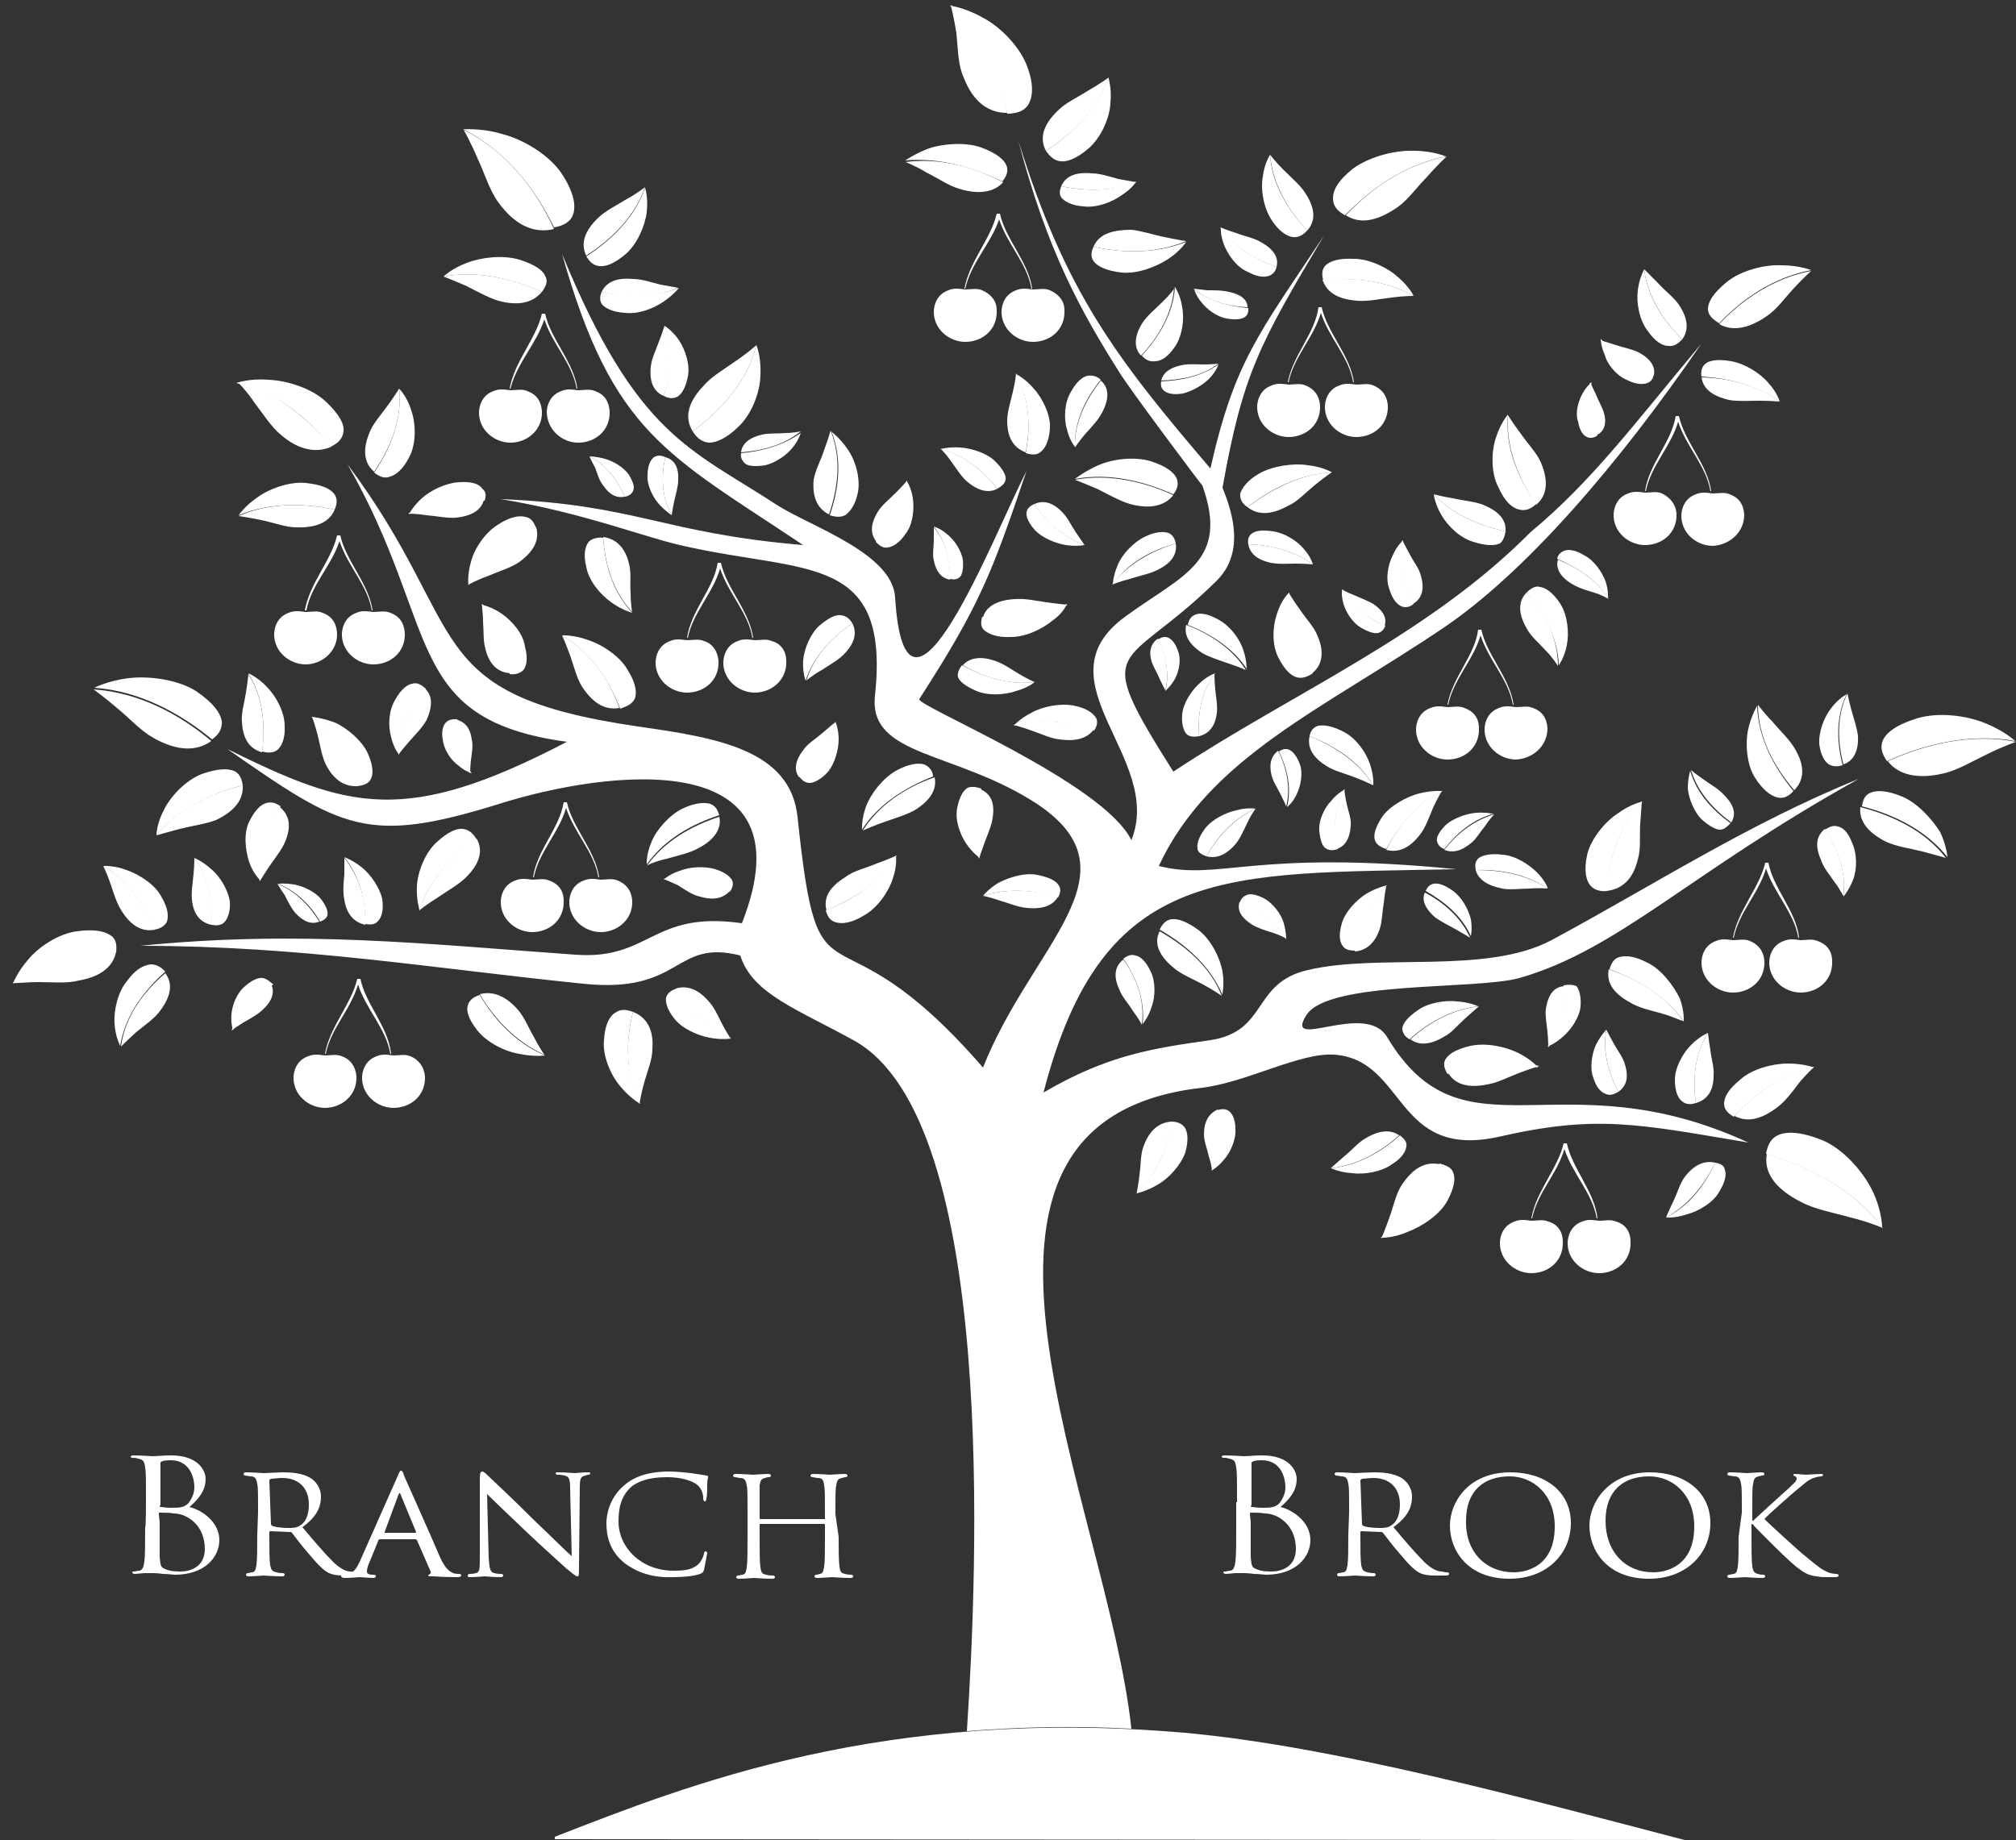
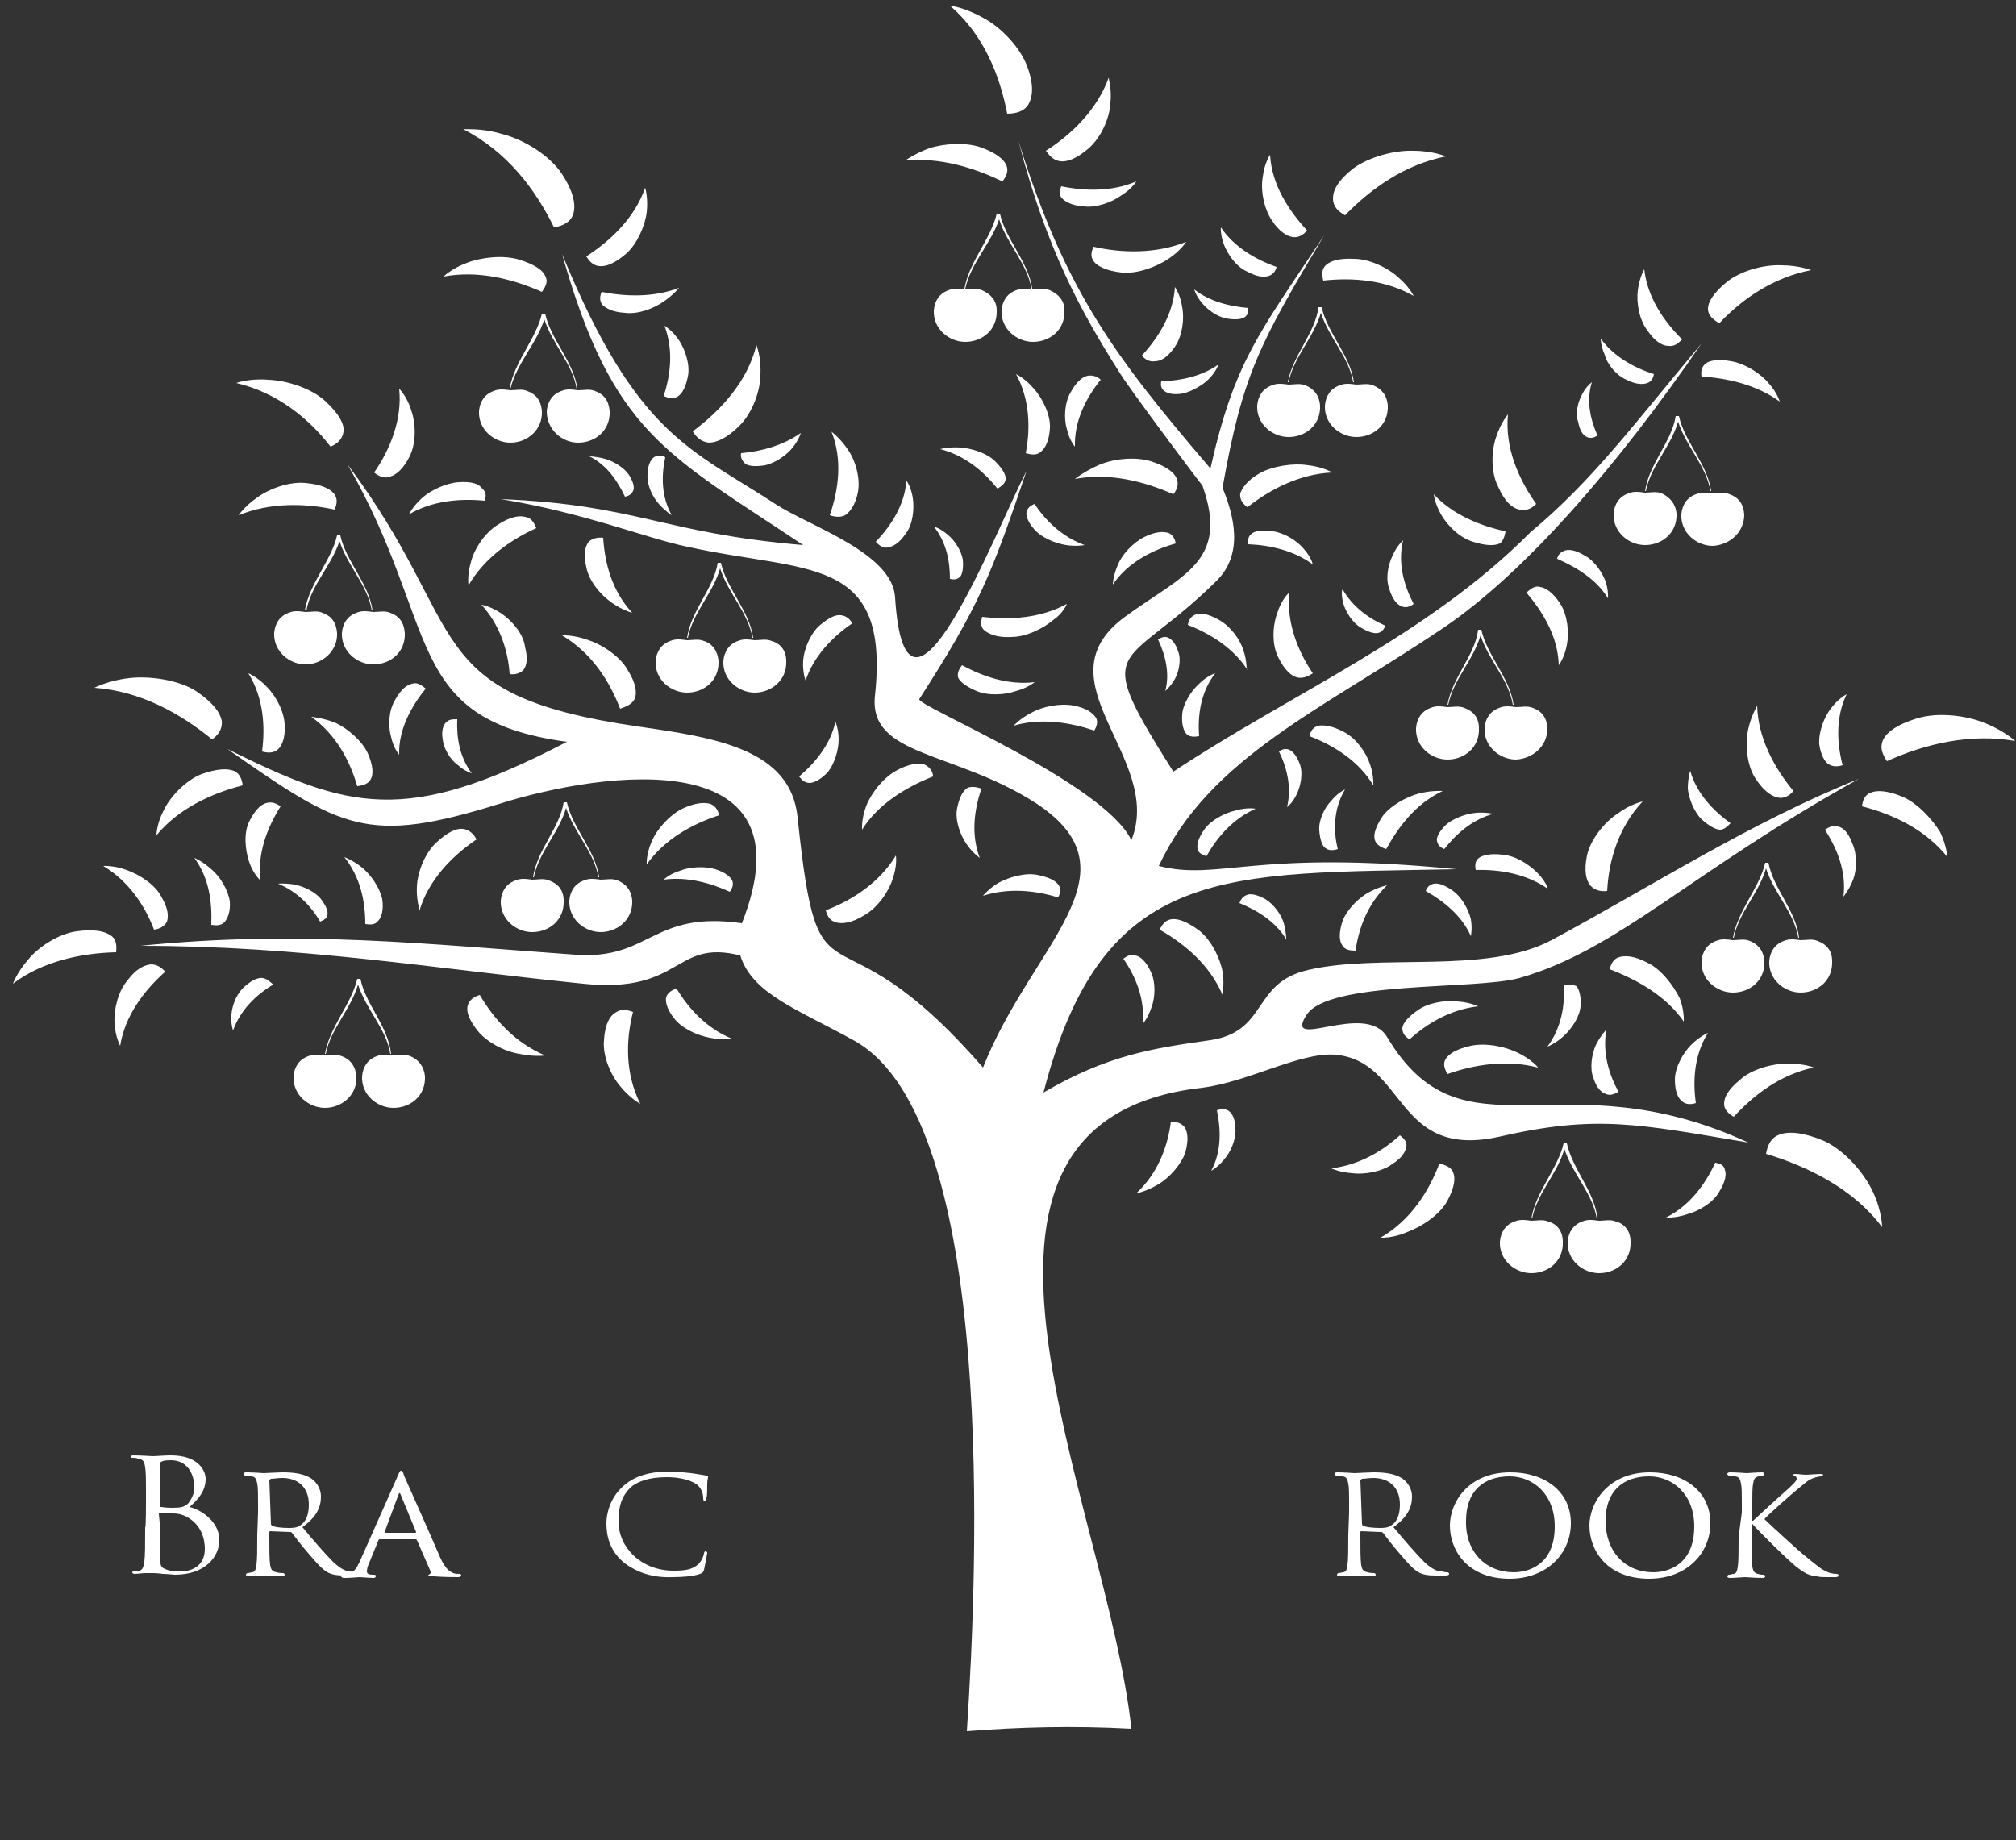
<svg xmlns="http://www.w3.org/2000/svg" version="1.1" id="Layer_1" x="0px" y="0px" viewBox="0 0 250 228.2" style="enable-background:new 0 0 250 228.2;" xml:space="preserve">
  <rect x="0" y="0" width="250" height="228.2" fill="#333333" stroke="none" />
  <style type="text/css">
	.st0{fill:#FFFFFF;}
</style>
  <g>
    <path class="st0" d="M172,128.6c-2.7-4.5-12.9,1.9-10-2.7c2.7-4.3,20.9-3.1,26.4-4.6c12.3-3.5,21.2-13.1,42.1-24.7   c-13.6,5.5-25.3,13.1-38.1,20c-8.1,4.3-21.3,1.6-30.2,3.7c-7,1.6-4.9,7.6-12.1,8.7c-7,1-12.7,1.8-20.7,6.5   c7.4-28.6,22.6-27.1,51.2-27.7c-25.2-2.5-29.4,1.5-36.9-0.4c6.3-13.5,20.3-19.4,35.4-29.6c10-6.8,21.4-19.9,31.9-35.2   c-8.3,9.9-13.5,17-21.2,23.4c-12.8,12.9-29.5,19.9-44.3,29.7c-10.4-16.5-6.3-12.2,5.3-23.6c3.5-3.4,2.2-8.2,0.8-11.6   c2.5-14.1,4.6-17.9,12.6-31.3c-8.1,12.2-11.1,15.6-14.1,28.9c-11.7-13.7-18-21.9-23.8-40.6c3.5,13.5,7.8,21.2,12.4,28.5   c1.1,1.9,10.4,14.3,10.4,14.2c3.4,9.5-2.5,11.1-9.6,16.3c-10.9,8,4.9,17.5,0.8,27.7c-3.5-7.2-26.8-16.7-26.3-17.5   c7.4-11.5,8.9-15.3,13.3-28.3c-4.1,8-15,36.4-16.3,15.7c-0.3-5.5-10.5-8.8-14.7-11.5c-10.7-7-17.3-8.5-26.6-31.1   c6.3,22.3,13,24.8,29.9,36.1c-17.6-1.5-20.5-5-37.5-5.7c10.4,1.7,18.2,4.9,23.1,5.9c14.9,3.3,25.2,0.9,23.3,18.5   c-0.8,7.6,10,6.8,20.1,13.4c12.9,8.6-0.7,17.5-6.7,32.7c-19-21.9-20.3-5.2-23-31.1C98,93,89,91.5,79.1,90.1   c-27.4-4-20.6-11.9-36-32.5C54.7,77.8,49.8,89.2,70.3,92c-20.1,10.5-27.1,8.3-42.1,0.9c14.2,9.9,17.3,11.9,33.7,6.8   c13.3-4.2,38.9-7.5,30.1,14.8c-11.2-1.6-11.3,4.6-20.7,3.9c-18.3-1.3-34.1-3.1-53.9-1.1c19.9,0,36.2,2.8,54.9,4.7   c12.4,1.3,11.2-5.6,19.5-3.5c1.5,4.8,7.2,6.7,14.2,10.6c17.7,10,15.2,65.9,13.9,85.6c6.3-0.5,13.1-0.7,20.4-0.3   c-3-27.9-27.7-75.4,8.8-79.5c5.6-0.7,12.1-4.4,16.4-4.1c8.9,0.7,7.4,13,20.3,10.2c12.2-2.8,17.3-1.6,31,0.7   C193.4,130.9,181.5,144.5,172,128.6 M42.1,67.1c1,3.1,3.5,5.5,4,8.6h0.1c-0.5-3.4-3.3-6.1-4-9.3l0,0l0,0h-0.2h-0.2l0,0l0,0   c-0.7,3.1-3.4,5.9-4,9.3H38C38.6,72.5,41.1,70.2,42.1,67.1 M123.9,27.2c1,3.1,3.5,5.5,4,8.6h0.1c-0.5-3.4-3.3-6.1-4-9.3l0,0l0,0   h-0.2h-0.2l0,0l0,0c-0.7,3.1-3.4,5.9-4,9.3h0.1C120.4,32.6,122.9,30.2,123.9,27.2 M67.5,39.6c1,3.1,3.5,5.5,4,8.6h0.1   c-0.5-3.4-3.3-6.1-4-9.3l0,0l0,0h-0.2h-0.2l0,0l0,0c-0.7,3.1-3.4,5.9-4,9.3h0.1C64.1,45,66.5,42.7,67.5,39.6 M204,60.9h0.1   c0.6-3.1,3.1-5.5,4-8.6c1,3.1,3.5,5.5,4,8.6h0.1c-0.5-3.4-3.3-6.1-4-9.3l0,0l0,0h-0.2h-0.2l0,0l0,0C207.3,54.8,204.5,57.5,204,60.9    M159.7,47.4h0.1c0.6-3.1,3.1-5.5,4-8.6c1,3.1,3.5,5.5,4,8.6h0.1c-0.5-3.4-3.3-6.1-4-9.3l0,0l0,0h-0.2h-0.2l0,0l0,0   C163.1,41.3,160.3,44.1,159.7,47.4 M44.7,121.4C44.7,121.4,44.7,121.4,44.7,121.4h-0.2h-0.2l0,0l0,0c-0.7,3.1-3.4,5.9-4,9.3h0.1   c0.6-3.1,3.1-5.5,4-8.6c1,3.1,3.5,5.5,4,8.6h0.1C48.1,127.2,45.3,124.5,44.7,121.4L44.7,121.4z M85.2,79.1h0.1   c0.6-3.1,3.1-5.5,4-8.6c1,3.1,3.5,5.5,4,8.6h0.1c-0.5-3.4-3.3-6.1-4-9.3l0,0l0,0h-0.2H89l0,0l0,0C88.5,73,85.7,75.7,85.2,79.1    M219.3,107L219.3,107h-0.2h-0.2l0,0l0,0c-0.7,3.1-3.4,5.9-4,9.3h0.1c0.6-3.1,3.1-5.5,4-8.6c1,3.1,3.5,5.5,4,8.6h0.1   C222.7,112.9,219.9,110.2,219.3,107L219.3,107z M179.5,87.4h0.1c0.6-3.1,3.1-5.5,4-8.6c1,3.1,3.5,5.5,4,8.6h0.1   c-0.5-3.4-3.3-6.1-4-9.3l0,0l0,0h-0.2h-0.2l0,0l0,0C182.9,81.3,180.1,84,179.5,87.4 M194.3,141.8L194.3,141.8h-0.2h-0.2l0,0l0,0   c-0.7,3.1-3.4,5.9-4,9.3h0.1c0.6-3.1,3.1-5.5,4-8.6c1,3.1,3.5,5.5,4,8.6h0.1C197.7,147.7,195,145,194.3,141.8L194.3,141.8z    M66.1,108.8h0.1c0.6-3.1,3.1-5.5,4-8.6c1,3.1,3.5,5.5,4,8.6h0.1c-0.5-3.4-3.3-6.1-4-9.3l0,0l0,0h-0.2h-0.2l0,0l0,0   C69.4,102.7,66.6,105.4,66.1,108.8" />
    <path class="st0" d="M246.2,89.7c-2.4-1-5.9-1.4-8.5-0.6c-2.6,0.8-3.8,1.8-4.2,2.7c-0.4,0.9-0.1,1.7,0.5,2.6   c4.6-2.1,10.3-3.5,15.9-2.5C250,92,248.7,90.7,246.2,89.7 M27.5,89.4c-0.2-1-1-2.2-3.2-3.7c-2.2-1.4-5.8-1.9-8.3-1.6   c-2.6,0.3-4.3,1.2-4.3,1.2c5.7,0.4,10.7,3.2,14.6,6.4C27,91.2,27.6,90.5,27.5,89.4 M124.9,14.1c1.1,0,2.1-0.3,2.6-1.1   c0.5-0.8,0.8-2.3-0.1-4.7c-0.8-2.3-3.2-4.9-5.5-6.1c-2.3-1.3-4.1-1.5-4.1-1.5C122,4.3,124,9.4,124.9,14.1 M13.7,116   c-0.7-0.5-2-0.8-4.2-0.5s-4.7,1.9-6,3.5c-1.4,1.6-1.9,3-1.9,3c3.7-2.8,8.5-3.8,12.8-3.9C14.5,117.2,14.4,116.4,13.7,116    M213.2,40.1c2.8-3,6.7-5.7,11.4-6.6c0,0-1.5-0.6-3.7-0.6c-2.2-0.1-5.1,0.7-6.8,2.1c-1.7,1.4-2.3,2.5-2.3,3.3   C211.8,39.1,212.4,39.6,213.2,40.1 M166.8,26.7c3.2-3.3,7.4-6.3,12.5-7.3c0,0-1.6-0.7-4-0.7c-2.4-0.1-5.6,0.8-7.5,2.2   c-1.9,1.5-2.5,2.7-2.5,3.7C165.3,25.6,165.9,26.2,166.8,26.7 M124.3,22.5c0.5-0.6,0.8-1.3,0.5-2c-0.3-0.7-1.2-1.5-3.1-2.2   s-4.7-0.5-6.5,0.1c-1.9,0.7-3,1.6-3,1.5C116.6,19.5,120.8,20.8,124.3,22.5 M226.2,141.5c-2.6-1.1-4.4-1.2-5.5-0.8   c-1.1,0.4-1.5,1.3-1.7,2.4c5.3,1.6,10.9,4.4,14.4,9.1c0,0,0-1.9-1.1-4.3C231.2,145.5,228.8,142.7,226.2,141.5 M71.1,26.5   c0.3-1,0.1-2.6-1.4-4.9c-1.5-2.3-4.7-4.3-7.5-5c-2.7-0.8-4.8-0.5-4.8-0.6c5.5,2.8,9,7.5,11.3,12.2C69.9,28,70.8,27.5,71.1,26.5    M150.1,46.8c0.8-0.9,1-1.6,1-1.6c-2.1,1.5-4.7,2-7.1,2.1c-0.1,0.5,0,0.9,0.4,1.2c0.4,0.3,1.1,0.5,2.3,0.3   C147.9,48.5,149.3,47.7,150.1,46.8 M135.6,30.6c-0.3,0.7-0.4,1.3,0.1,1.9c0.4,0.5,1.5,1.1,3.4,1.3s4.3-0.7,5.8-1.7   c1.5-1,2.2-2.1,2.2-2.1C143.3,31.5,139.1,31.4,135.6,30.6 M145.7,43c0.9-1.3,1.2-3.4,0.9-4.9c-0.2-1.5-0.9-2.5-0.9-2.5   c-0.2,3.3-2,6.2-4.1,8.5c0.4,0.5,1,0.8,1.6,0.7C144,44.8,144.8,44.3,145.7,43 M74.6,36.2c-0.2,0.5-0.3,1.1,0.1,1.6   c0.4,0.4,1.2,0.9,2.8,1c1.6,0.2,3.5-0.5,4.8-1.4c1.3-0.9,1.9-1.7,1.9-1.7C81.1,36.9,77.6,36.8,74.6,36.2 M74.3,33   c0.8,0.1,1.9-0.3,3.3-1.5c1.4-1.2,2.4-3.5,2.6-5.2c0.2-1.8-0.2-3-0.2-3c-1.3,3.7-4.2,6.5-7.3,8.5C73.1,32.4,73.5,32.9,74.3,33    M131.6,23.1c-0.2,0.5-0.3,1.1,0.1,1.5c0.4,0.4,1.2,0.9,2.7,1c1.5,0.2,3.5-0.5,4.7-1.4c1.3-0.8,1.8-1.7,1.8-1.7   C137.9,23.8,134.5,23.7,131.6,23.1 M131.5,20c0.8,0.1,2-0.3,3.5-1.6c1.5-1.3,2.6-3.7,2.7-5.6c0.2-1.9-0.3-3.2-0.2-3.2   c-1.4,3.9-4.5,7-7.8,9.1C130.2,19.4,130.7,19.9,131.5,20 M145.7,84.2c0.5-0.9,0.8-2.4,0.4-3.4c-0.3-1-0.8-1.5-1.2-1.7   c-0.4-0.2-0.8-0.1-1.3,0.2c0.9,1.9,1.5,4.2,0.9,6.4C144.5,85.7,145.2,85.1,145.7,84.2 M154.2,80.7c-0.4-1.4-1.6-3-3-3.8   c-1.4-0.8-2.3-0.9-2.9-0.7c-0.6,0.2-0.9,0.7-1,1.3c2.8,1.1,5.7,2.9,7.4,5.6C154.5,83.1,154.7,82.1,154.2,80.7 M159.9,93   c-0.4-0.2-0.9-0.1-1.3,0.2c1,2,1.6,4.5,1,6.9c0,0,0.7-0.5,1.2-1.6c0.5-1,0.8-2.6,0.4-3.7C160.8,93.7,160.3,93.2,159.9,93    M170.3,97.4c0,0,0.1-1.1-0.4-2.6c-0.5-1.5-1.7-3.2-3.2-4c-1.5-0.8-2.5-0.9-3.2-0.8c-0.7,0.2-1,0.7-1.1,1.3   C165.5,92.5,168.5,94.4,170.3,97.4 M161.7,68.1c-0.8-1-2.4-2-3.8-2.2c-1.4-0.2-2.2-0.1-2.7,0.3c-0.4,0.3-0.5,0.8-0.4,1.3   c2.7,0.1,5.7,0.8,8,2.5C162.8,70,162.6,69.1,161.7,68.1 M156.2,58.7c-1.6,0.9-2.2,1.9-2.4,2.5c-0.1,0.7,0.3,1.3,0.9,1.7   c2.8-2.2,6.4-4.1,10.5-4.3c0,0-1.1-0.7-3-0.9C160.4,57.4,157.8,57.8,156.2,58.7 M159.2,114.5c-0.3-1.1-1.3-2.4-2.3-3   c-1.1-0.6-1.9-0.7-2.3-0.5c-0.5,0.2-0.7,0.5-0.9,1c2.2,0.9,4.5,2.3,5.8,4.5C159.5,116.4,159.5,115.6,159.2,114.5 M175.3,36.7   c0,0-0.5-1.1-1.9-2.3c-1.3-1.2-3.6-2.3-5.5-2.3c-1.9-0.1-3,0.3-3.5,0.8c-0.5,0.5-0.5,1.1-0.3,1.9C167.7,34.4,171.8,34.7,175.3,36.7    M193.9,122.2c0.2,2.5-0.3,5.3-2,7.6c0,0,0.9-0.3,2-1.3c1-0.9,2-2.4,2.1-3.7c0.1-1.3-0.2-2.1-0.5-2.5   C195,122.1,194.5,122.1,193.9,122.2 M204.3,119.4c-1.7-0.9-2.8-0.9-3.5-0.7c-0.7,0.2-1,0.8-1.2,1.5c3.4,1.3,7,3.3,9.2,6.5   c0,0,0.1-1.3-0.5-2.9C207.5,122.2,206,120.2,204.3,119.4 M227.9,102.5c-0.6-0.2-1.1,0.1-1.6,0.4c1.5,2.3,2.7,5.2,2.3,8.3   c0,0,0.7-0.8,1.2-2.1c0.5-1.3,0.5-3.2-0.1-4.5C229.2,103.2,228.5,102.6,227.9,102.5 M190.6,108.2c-1-1-2.7-2.1-4.3-2.2   c-1.5-0.2-2.5,0.1-2.9,0.4c-0.5,0.4-0.5,0.9-0.4,1.5c3-0.1,6.3,0.5,8.9,2.3C192,110.2,191.6,109.2,190.6,108.2 M235.9,98.8   c-1.9-0.8-3.2-0.8-3.9-0.5c-0.8,0.3-1,1-1.1,1.7c3.9,1,7.9,2.9,10.6,6.3c0,0-0.1-1.4-0.9-3.1C239.6,101.6,237.8,99.6,235.9,98.8    M211,101.6c1,0.9,1.8,1.3,2.3,1.3s0.9-0.4,1.3-0.8c-2.2-1.6-4.2-3.7-5-6.5c0,0-0.3,0.9-0.3,2.2C209.4,98.9,210,100.6,211,101.6    M199.3,110.5c0.2-3.8,1.4-7.9,4.4-11.1c0,0-1.5,0.3-3.1,1.5c-1.7,1.1-3.4,3.3-3.8,5.2c-0.4,1.9-0.1,3.1,0.4,3.7   C197.7,110.4,198.5,110.6,199.3,110.5 M33,99.6c-0.7,0.2-1.4,0.9-2.1,2.3c-0.7,1.4-0.5,3.5,0,5s1.4,2.3,1.4,2.3   c-0.4-3.3,0.8-6.5,2.5-9.2C34.2,99.6,33.7,99.4,33,99.6 M20.3,100.5c-0.9,1.7-0.9,3.1-0.9,3.1c2.7-3.3,6.8-5.2,10.7-6.2   c-0.1-0.8-0.4-1.5-1.1-1.8c-0.8-0.3-2-0.3-4,0.4C23,96.8,21.1,98.8,20.3,100.5 M88.1,99.7c-0.7-0.2-1.8-0.2-3.5,0.6   c-1.6,0.8-3.2,2.6-3.8,4.1c-0.7,1.6-0.6,2.8-0.6,2.8c2.2-3.1,5.6-5,9-6.1C89,100.5,88.8,100,88.1,99.7 M88.7,107.8   c-1.3-0.4-3.2-0.3-4.4,0.2c-1.3,0.4-2,1.1-2,1.1c2.9-0.4,5.8,0.4,8.2,1.5c0.3-0.4,0.5-0.9,0.3-1.4C90.6,108.8,90,108.2,88.7,107.8    M57.4,102.8c-0.8-0.1-1.9,0.4-3.3,1.7c-1.4,1.3-2.3,3.6-2.4,5.4c-0.1,1.8,0.4,3.1,0.3,3.1c1.1-3.8,4-6.8,7.1-8.9   C58.7,103.4,58.2,102.9,57.4,102.8 M33.1,85.2c-1.1-1.2-2.3-1.7-2.3-1.7c1.9,3.1,2.1,6.6,1.7,9.7c0.7,0.2,1.4,0.2,1.9-0.2   c0.5-0.4,1-1.4,0.9-3C35.3,88.4,34.3,86.4,33.1,85.2 M104,91.7c0-1.3-0.4-2.2-0.4-2.2c-0.6,2.8-2.5,5.1-4.5,6.8   c0.3,0.4,0.7,0.8,1.3,0.8c0.5,0,1.4-0.4,2.3-1.4C103.5,94.7,104,93,104,91.7 M62.2,76.1c-1.3-0.9-2.5-1.1-2.5-1.1   c2.3,2.5,3.3,5.7,3.5,8.6c0.7,0.1,1.3-0.1,1.7-0.5c0.4-0.5,0.6-1.4,0.2-2.9C64.9,78.6,63.5,77,62.2,76.1 M78.7,86.7   c0.3-0.7,0.2-1.9-0.8-3.5C77,81.5,74.8,80,73,79.4c-1.9-0.7-3.3-0.6-3.3-0.6c3.7,2.2,5.9,5.7,7.2,9.1   C77.7,87.6,78.3,87.4,78.7,86.7 M81.1,56.7c-0.4,0.3-0.8,1-0.8,2.2c-0.1,1.2,0.6,2.7,1.4,3.6c0.8,0.9,1.6,1.4,1.6,1.4   c-1.3-2.3-1.3-4.9-0.8-7.2C82.1,56.5,81.6,56.4,81.1,56.7 M118.8,84c0.2,0.5,0.9,1.1,2.3,1.7s3.5,0.5,4.9,0   c1.5-0.4,2.3-1.1,2.3-1.1c-3.3,0.4-6.4-0.7-9-2.1C118.9,83,118.7,83.5,118.8,84 M132.3,74.9c-3.3,1.8-7.1,2-10.5,1.6   c-0.2,0.7-0.2,1.3,0.3,1.7s1.5,0.9,3.3,0.8c1.8,0,3.9-1,5.2-2.1C131.9,76,132.3,74.9,132.3,74.9 M110.1,67.9   c0.6-0.1,1.4-0.5,2.2-1.7c0.9-1.1,1.1-3.1,0.9-4.4c-0.2-1.4-0.8-2.2-0.8-2.2c-0.2,3-1.9,5.6-3.8,7.6   C109.1,67.7,109.5,68,110.1,67.9 M104.8,63.9c0.6-0.4,1.3-1.3,1.6-2.9c0.3-1.7-0.3-3.9-1.3-5.3c-1-1.5-2.1-2.2-2-2.2   c1.4,3.5,0.9,7.2-0.2,10.4C103.5,64.1,104.2,64.2,104.8,63.9 M38.6,88.9c3.1,2.2,4.8,5.5,5.7,8.6c0.8-0.1,1.4-0.3,1.7-0.9   c0.3-0.6,0.3-1.6-0.4-3.2c-0.7-1.5-2.5-3.1-4.1-3.8C39.9,89,38.6,88.9,38.6,88.9 M36.5,109.7c-1.2-0.2-2-0.1-2-0.1   c2.4,1,4.1,2.8,5.2,4.7c0.5-0.2,0.8-0.4,0.9-0.8c0.1-0.4-0.1-1.1-0.8-2C39.1,110.6,37.6,109.9,36.5,109.7 M44.9,107.6   c-1.1-0.9-2.2-1.3-2.2-1.3c2,2.5,2.6,5.5,2.6,8.3c0.7,0.1,1.2,0.1,1.6-0.4c0.4-0.4,0.7-1.3,0.5-2.7C47.1,110.1,46,108.5,44.9,107.6    M26.2,107.8c-1.1-1-2.1-1.4-2.1-1.4c1.9,2.6,2.2,5.6,2.1,8.3c0.6,0.1,1.2,0.1,1.6-0.3c0.4-0.4,0.8-1.3,0.7-2.6   C28.3,110.4,27.3,108.7,26.2,107.8 M15.7,107.9c-1.6-0.6-2.9-0.5-2.9-0.5c3.2,1.9,5.2,5,6.3,7.9c0.7-0.1,1.3-0.4,1.6-1   c0.2-0.6,0.2-1.6-0.7-3.1C19.3,109.8,17.4,108.5,15.7,107.9 M51.1,84.8c-0.6,0.1-1.4,0.7-2.1,2c-0.8,1.3-0.9,3.2-0.5,4.6   c0.3,1.4,1,2.2,1,2.2c-0.1-3.1,1.5-6,3.3-8.2C52.2,84.9,51.7,84.6,51.1,84.8 M41.5,63.2c0.3-0.7,0.4-1.4-0.1-2   c-0.5-0.6-1.5-1.1-3.5-1.3c-2-0.2-4.5,0.7-6,1.8c-1.6,1.1-2.3,2.2-2.3,2.2C33.5,62.3,37.8,62.4,41.5,63.2 M55.3,89.6   c-0.3,0.3-0.6,1-0.4,2.1c0.1,1.1,0.9,2.5,1.9,3.2c0.9,0.8,1.7,1,1.7,1c-1.5-2-1.9-4.4-1.8-6.7C56.1,89.2,55.7,89.2,55.3,89.6    M133.1,87.5c-1.6-0.3-3.8,0.1-5.2,0.9c-1.4,0.7-2.2,1.6-2.2,1.6c3.4-1,7-0.4,10,0.6c0.3-0.5,0.5-1.1,0.2-1.6   C135.5,88.4,134.7,87.8,133.1,87.5 M128.6,108.5c-1.5-0.3-3.5,0.3-4.8,1c-1.3,0.8-1.9,1.6-1.9,1.6c3.1-1,6.4-0.7,9.3,0.2   c0.3-0.5,0.4-1,0.1-1.5C130.9,109.2,130.1,108.8,128.6,108.5 M111.1,106.1c-2,3.3-5.3,5.5-8.7,6.8c0.2,0.7,0.5,1.3,1.3,1.5   c0.7,0.2,1.9,0.1,3.5-0.9c1.6-0.9,3-2.9,3.5-4.5C111.3,107.3,111.1,106.1,111.1,106.1 M59.5,123.4c-0.7,0.2-1.3,0.6-1.5,1.3   c-0.2,0.7,0.1,1.7,1.2,3.1c1.1,1.4,3.3,2.6,5.2,2.9c1.9,0.4,3.2,0.2,3.2,0.2C63.8,129.3,61.2,126.3,59.5,123.4 M91.9,56.2   c-0.1,0.5,0.1,0.9,0.5,1.3c0.4,0.3,1.2,0.4,2.5,0.2c1.3-0.3,2.7-1.3,3.4-2.2c0.8-1,1-1.8,1-1.8C97.2,55.2,94.4,56,91.9,56.2    M93.8,42.8c-1.1,4.5-4.4,8.1-7.9,10.7c0.5,0.8,1.1,1.3,2,1.4c0.9,0,2.2-0.5,3.8-2.1c1.6-1.6,2.6-4.3,2.6-6.4   C94.4,44.2,93.8,42.8,93.8,42.8 M82.4,40.4c1.1,2.9,0.8,6-0.1,8.7c0.6,0.3,1.1,0.4,1.7,0.1c0.5-0.3,1-1,1.3-2.5   c0.3-1.4-0.3-3.3-1.1-4.5C83.4,41,82.4,40.4,82.4,40.4 M32.6,121.3c-0.5-0.1-1.3,0.2-2.2,1c-1,0.8-1.6,2.3-1.7,3.5   c-0.1,1.2,0.2,2,0.2,2c0.9-2.5,2.8-4.4,5-5.7C33.4,121.7,33.1,121.4,32.6,121.3 M18.7,119.6c-0.8,0.1-1.8,0.5-2.9,2   c-1.2,1.4-1.7,3.7-1.6,5.3c0.1,1.7,0.7,2.8,0.7,2.8c0.6-3.7,2.9-6.8,5.6-9.2C20,120,19.5,119.6,18.7,119.6 M120,97.7   c-0.5,0.3-1,1-1.3,2.5c-0.3,1.4,0.3,3.2,1.1,4.4c0.8,1.2,1.7,1.8,1.7,1.8c-1.1-2.9-0.7-5.9,0.2-8.6C121.1,97.6,120.5,97.5,120,97.7    M114.6,94.8c-0.7-0.2-1.9-0.1-3.5,0.8c-1.6,0.9-3.1,2.8-3.7,4.4c-0.6,1.6-0.5,2.9-0.5,2.9c2-3.2,5.5-5.3,8.8-6.6   C115.7,95.7,115.3,95.1,114.6,94.8 M119.4,69.4c-0.2-1.1-1-2.4-1.9-3.1c-0.9-0.8-1.7-1-1.7-1c1.6,2,2,4.4,2,6.5   c0.5,0.1,0.9,0.1,1.3-0.3C119.3,71.2,119.5,70.6,119.4,69.4 M123.7,60.6c0.5-0.3,0.9-0.6,1-1.1c0.1-0.5-0.3-1.3-1.3-2.3   c-1-1-2.9-1.6-4.3-1.7c-1.5-0.1-2.5,0.2-2.5,0.2C119.7,56.5,122,58.5,123.7,60.6 M126,46.4c1.7,3.1,1.8,6.7,1.2,9.8   c0.7,0.2,1.4,0.3,1.9-0.2c0.5-0.4,1-1.3,1.1-2.9c0.1-1.6-0.9-3.7-2-4.9C127.1,46.9,126,46.4,126,46.4 M75.8,74.7   c1.4,1,2.6,1.3,2.6,1.3c-2.5-2.7-3.4-6.1-3.6-9.3c-0.7-0.1-1.4,0.1-1.8,0.5c-0.4,0.5-0.7,1.5-0.3,3.1C73,72,74.4,73.7,75.8,74.7    M65.1,64.1c-0.7-0.2-1.9,0-3.4,1c-1.6,1-2.9,3-3.3,4.6c-0.5,1.7-0.3,2.9-0.3,2.9c1.9-3.3,5.1-5.6,8.4-7.1   C66.2,64.8,65.9,64.2,65.1,64.1 M41,55.4c0.9-0.4,1.5-1,1.6-1.9c0.1-0.9-0.5-2.1-2.2-3.7c-1.7-1.6-4.7-2.6-7.1-2.7   c-2.4-0.2-4,0.4-4,0.4C34.4,48.7,38.3,51.9,41,55.4 M134.5,67.6c-2.8-1-4.9-3.1-6.2-5.1c-0.5,0.2-0.9,0.5-1,1   c-0.1,0.5,0.2,1.3,1,2.2c0.9,1,2.6,1.7,3.9,1.9C133.5,67.8,134.5,67.6,134.5,67.6 M105.7,77.3c-0.3-0.5-0.7-0.9-1.4-1   c-0.7-0.1-1.5,0.3-2.7,1.3c-1.1,1-1.9,2.9-2,4.3c-0.1,1.5,0.3,2.5,0.3,2.5C100.9,81.4,103.2,79,105.7,77.3 M145.9,59.3   c-0.3-0.7-1.3-1.5-3.2-2.1c-2-0.6-4.7-0.3-6.5,0.5s-2.9,1.7-2.9,1.7c4.3-0.8,8.6,0.3,12.2,1.9C146,60.7,146.2,60,145.9,59.3    M145.8,67.4c-0.1-0.6-0.4-1.1-0.9-1.3c-0.6-0.2-1.6-0.2-3,0.5s-2.8,2.2-3.3,3.5c-0.6,1.4-0.6,2.4-0.6,2.4   C139.8,69.8,142.9,68.2,145.8,67.4 M134.9,46.6c-0.6,0.1-1.4,0.7-2.1,2c-0.8,1.3-0.9,3.3-0.5,4.6c0.3,1.4,1,2.2,1,2.2   c-0.1-3.2,1.4-6.1,3.2-8.3C136.1,46.7,135.5,46.5,134.9,46.6 M220.7,49.8c0,0-0.3-1.1-1.4-2.3c-1-1.2-2.9-2.4-4.6-2.7   c-1.7-0.3-2.7-0.1-3.2,0.3s-0.6,1-0.5,1.6C214.2,46.9,217.8,47.7,220.7,49.8 M189.3,73.5c2.1,2.5,3.9,5.5,4,9c0,0,0.7-0.9,1-2.5   c0.3-1.5,0.1-3.7-0.8-5.1c-0.9-1.4-1.8-2-2.5-2.1C190.4,72.6,189.8,73,189.3,73.5 M199.4,74.2c0,0,0.1-0.9-0.3-2.1   c-0.4-1.1-1.4-2.6-2.6-3.2c-1.1-0.7-2-0.8-2.5-0.6c-0.5,0.2-0.8,0.5-0.9,1C195.6,70.4,198,71.9,199.4,74.2 M206.9,42.9   c0.7,0.1,1.2-0.3,1.7-0.8c-2.3-2.3-4.3-5.2-4.7-8.7c0,0-0.6,1-0.8,2.6c-0.2,1.6,0.2,3.7,1.2,5C205.2,42.3,206.1,42.9,206.9,42.9    M201.7,47.1c1.2,0.6,2,0.6,2.6,0.4c0.5-0.2,0.7-0.6,0.8-1.1c-2.5-0.8-5-2.2-6.6-4.4c0,0,0,0.9,0.5,2   C199.3,45.2,200.5,46.6,201.7,47.1 M166.6,74.9c0.3,1,1.1,2.3,2.1,2.9c1,0.6,1.7,0.8,2.2,0.7c0.4-0.1,0.7-0.4,0.9-0.9   c-2.1-0.9-4.1-2.4-5.3-4.5C166.4,73.1,166.3,73.8,166.6,74.9 M158.4,76c-0.6,1.6-0.7,3.9,0.1,5.5c0.8,1.6,1.6,2.3,2.3,2.5   c0.7,0.2,1.4-0.1,2-0.5c-1.9-2.8-3.3-6.4-2.9-10C159.8,73.5,158.9,74.4,158.4,76 M148.7,91.3c-0.2-2.6,0.2-5.5,2-7.8   c0,0-1,0.3-2,1.3c-1,0.9-2,2.5-2.1,3.8c-0.1,1.3,0.2,2.1,0.6,2.5C147.6,91.4,148.1,91.4,148.7,91.3 M172.7,68.9   c-0.6,1.2-0.9,2.9-0.4,4.2c0.4,1.3,1,1.9,1.5,2.1c0.5,0.2,1,0.1,1.5-0.3c-1.2-2.3-2-5.1-1.3-7.9C174,67,173.2,67.7,172.7,68.9    M188.4,63.2c0.8,0.2,1.5-0.1,2.1-0.7c-2.2-3.1-3.9-7-3.5-11.1c0,0-0.9,1-1.5,2.9c-0.6,1.8-0.6,4.4,0.3,6.1   C186.6,62.2,187.5,63,188.4,63.2 M186.7,65.9c-3.2-0.7-6.6-2.1-8.9-4.6c0,0,0.1,1.1,0.9,2.5c0.8,1.4,2.3,2.9,4,3.4   c1.6,0.5,2.6,0.5,3.3,0.2C186.4,67.1,186.6,66.5,186.7,65.9 M160.3,29.4c0.8,0.1,1.3-0.3,1.8-0.8c-2.3-2.5-4.4-5.7-4.6-9.4   c0,0-0.7,1-0.9,2.7c-0.3,1.6,0.1,3.9,1.1,5.4C158.6,28.7,159.6,29.3,160.3,29.4 M196.8,54.2c0.4,0.2,0.9,0.1,1.3-0.2   c-0.9-2-1.4-4.3-0.7-6.6c0,0-0.7,0.5-1.2,1.5c-0.5,0.9-0.9,2.4-0.5,3.4C195.9,53.4,196.3,54,196.8,54.2 M152.1,39.5   c1.1,0.2,1.9,0.1,2.3-0.2c0.4-0.3,0.4-0.7,0.4-1.1c-2.3-0.2-4.8-0.8-6.7-2.3c0,0,0.2,0.8,0.9,1.6C149.6,38.3,150.9,39.3,152.1,39.5    M154.7,33.7c1.3,0.7,2.1,0.7,2.7,0.5c0.5-0.2,0.8-0.6,0.9-1.1c-2.6-0.9-5.3-2.5-6.9-4.9c0,0-0.1,0.9,0.4,2.2   C152.3,31.6,153.3,33.1,154.7,33.7 M149.6,106.2c1.3-2.3,3.2-4.6,6.1-5.9c0,0-1-0.2-2.4,0.2c-1.4,0.3-3.1,1.2-3.9,2.3   c-0.8,1.1-1,1.9-0.9,2.5C148.6,105.8,149.1,106,149.6,106.2 M174.8,128.9c2.2-2,5.1-3.7,8.5-4.1c0,0-1-0.5-2.6-0.6   c-1.5-0.2-3.7,0.2-4.9,1.1c-1.3,0.9-1.8,1.6-1.9,2.2C173.9,128.2,174.3,128.6,174.8,128.9 M188.3,130.6c-1.6-0.8-4-1.3-5.9-0.9   c-1.8,0.4-2.7,1-3.1,1.6c-0.4,0.6-0.2,1.2,0.2,1.9c3.4-1.2,7.4-1.8,11.2-0.8C190.8,132.4,189.9,131.4,188.3,130.6 M221.7,131.9   c-1.9,0-4.5,0.7-5.9,2c-1.5,1.2-2,2.2-2,3c0,0.7,0.5,1.2,1.2,1.6c2.5-2.7,5.7-5.2,9.9-6.1C225,132.4,223.7,131.9,221.7,131.9    M199.2,127.7c0,0-0.7,0.7-1.3,1.9c-0.5,1.1-0.8,2.9-0.3,4.1c0.4,1.3,1,1.8,1.6,2c0.5,0.2,1,0,1.5-0.3   C199.5,133.2,198.7,130.5,199.2,127.7 M209.7,129.6c-1,1-2,2.8-2,4.3c0,1.5,0.4,2.3,0.9,2.7s1.1,0.4,1.7,0.2   c-0.4-2.8-0.2-6,1.5-8.7C211.8,128.1,210.8,128.5,209.7,129.6 M216.8,90.4c-0.4,1.8-0.2,4.4,0.8,6c1,1.6,2,2.3,2.8,2.5   c0.8,0.2,1.5-0.2,2-0.8c-2.4-2.9-4.4-6.6-4.5-10.6C218,87.4,217.2,88.6,216.8,90.4 M166.4,114.5c-0.4,1.4-0.3,2.3,0.1,2.8   c0.3,0.5,0.9,0.6,1.6,0.6c0.4-2.8,1.5-5.8,3.9-8.1c0,0-1.1,0.2-2.5,1C168.2,111.6,166.8,113.1,166.4,114.5 M226.8,94.8   c0.5,0.3,1.1,0.3,1.7,0.1c-0.7-2.7-0.9-5.9,0.5-8.8c0,0-1,0.5-1.9,1.7c-0.9,1.1-1.6,3-1.5,4.5C225.8,93.7,226.3,94.5,226.8,94.8    M178.9,98.1c0,0-1.3-0.1-2.9,0.3c-1.6,0.4-3.7,1.6-4.6,2.9c-0.9,1.4-1.1,2.3-0.9,2.9c0.2,0.6,0.8,0.9,1.4,1.1   C173.4,102.6,175.5,99.7,178.9,98.1 M183.1,100.8c-1.3,0.1-2.9,0.7-3.8,1.5c-0.9,0.9-1.2,1.6-1.1,2c0.1,0.5,0.4,0.8,0.9,1   c1.5-1.9,3.5-3.7,6.2-4.4C185.3,101,184.4,100.7,183.1,100.8 M166.8,97.9c0,0-0.9,0.4-1.7,1.4c-0.9,0.9-1.6,2.5-1.5,3.7   s0.4,2,0.8,2.2c0.4,0.3,0.9,0.3,1.5,0.1C165.3,103,165.4,100.2,166.8,97.9 M145.2,139.1c-0.4,3.1-1.6,6.4-4.3,8.9   c0,0,1.2-0.2,2.7-1.1c1.4-0.8,2.9-2.5,3.4-4c0.4-1.5,0.3-2.5-0.1-3.1C146.5,139.3,145.9,139.1,145.2,139.1 M152.4,137.8   c-0.4-0.3-0.9-0.3-1.5-0.1c0.5,2.3,0.6,5.1-0.7,7.5c0,0,0.8-0.4,1.6-1.4c0.8-0.9,1.5-2.5,1.4-3.8   C153.2,138.8,152.8,138.1,152.4,137.8 M180.2,110.5c-1.1-0.8-1.9-1-2.4-0.9c-0.5,0.1-0.8,0.4-1,0.9c2.3,1.3,4.5,3.1,5.6,5.6   c0,0,0.2-0.9,0-2.1C182.1,112.8,181.3,111.3,180.2,110.5 M151.6,120.5c-0.3-1.7-1.4-3.9-2.9-5.1c-1.5-1.1-2.6-1.5-3.4-1.4   c-0.8,0.1-1.2,0.7-1.5,1.3c3.2,1.8,6.3,4.5,7.8,8.1C151.5,123.5,151.9,122.3,151.6,120.5 M141.7,127c0,0,0.7-0.8,1.1-2.1   c0.5-1.3,0.5-3.2-0.1-4.4c-0.6-1.3-1.3-1.9-1.9-2c-0.6-0.2-1.1,0.1-1.5,0.4C140.9,121.2,142,124,141.7,127 M178.5,144.3   c-1.3,3.4-3.5,7-7.3,9.2c0,0,1.5,0.1,3.3-0.7c1.9-0.7,4.1-2.2,5-3.9s1-2.8,0.7-3.5C180,144.8,179.3,144.5,178.5,144.3 M212.7,144.2   c-1.2,2.6-3.1,5.3-6.1,6.8c0,0,1.1,0.1,2.6-0.4c1.5-0.4,3.3-1.5,4-2.8c0.8-1.3,0.9-2.2,0.7-2.7   C213.8,144.5,213.3,144.3,212.7,144.2 M174.4,142.2c0.1-0.6-0.3-1-0.8-1.4c-2.2,2-5.1,3.7-8.5,4.1c0,0,1,0.5,2.6,0.6   c1.5,0.2,3.7-0.2,4.9-1.1C173.9,143.6,174.3,142.8,174.4,142.2 M78.5,125.5c-0.8-0.3-1.5-0.4-2.2,0.1c-0.7,0.4-1.3,1.5-1.4,3.4   c-0.2,1.9,0.8,4.3,2,5.7c1.2,1.5,2.5,2.2,2.5,2.2C77.5,133.1,77.6,129,78.5,125.5 M83.9,122.6c-0.6,0.2-1.1,0.5-1.3,1.1   c-0.1,0.5,0.1,1.5,1,2.6c0.9,1.2,2.8,2.1,4.4,2.4c1.5,0.3,2.7,0.1,2.7,0.1C87.6,127.5,85.4,125.1,83.9,122.6 M50.8,56.6   c0.8-1.6,0.8-4,0.2-5.7c-0.5-1.7-1.5-2.7-1.5-2.7c0.4,3.8-1.1,7.5-3.1,10.4c0.6,0.5,1.3,0.8,2,0.5C49.1,58.9,50,58.2,50.8,56.6    M64.4,32.2c-2-0.6-4.7-0.3-6.5,0.4c-1.9,0.7-2.9,1.7-2.9,1.7c4.3-0.8,8.6,0.3,12.2,1.9c0.5-0.7,0.8-1.3,0.4-2   C67.3,33.5,66.3,32.8,64.4,32.2 M56.9,59.8c-1.6,0.1-3.5,1-4.6,2c-1.1,1-1.6,2-1.6,2c2.9-1.7,6.3-2,9.4-1.7   c0.2-0.6,0.2-1.1-0.3-1.5C59.4,60,58.5,59.7,56.9,59.8 M75,56.9c-1.1-0.3-1.9-0.3-1.9-0.3c2.2,1.1,3.5,3.1,4.4,5   c0.5-0.1,0.8-0.3,1-0.7c0.2-0.4,0.1-1-0.5-2C77.4,58,76.1,57.2,75,56.9" />
-     <path class="st0" d="M135.6,30.6c3.6,0.8,7.7,0.9,11.5-0.7c0,0-1.3-0.2-2.7-0.5c-1.5-0.3-2.9-0.8-4.1-0.9   C137.6,28.5,136.2,29.2,135.6,30.6 M211.3,96.7c-0.9-0.6-1.6-1.2-1.6-1.2c0.8,2.7,2.8,4.9,5,6.5c0.6-1,0.4-2.1-0.9-3.4   C213.1,97.8,212.1,97.3,211.3,96.7 M44.4,97.5c-0.9-3.1-2.6-6.4-5.7-8.6c0,0,0.4,1.1,0.7,2.3s0.5,2.6,1,3.6   C41.4,96.8,42.8,97.6,44.4,97.5 M34.4,109.6c0,0,0.4,0.7,0.9,1.4c0.4,0.8,0.8,1.6,1.3,2.2c1,1.1,2,1.5,3,1.1   C38.5,112.5,36.8,110.6,34.4,109.6 M42.7,108.4c-0.1,1.1-0.2,2.2,0,3.2c0.3,1.9,1.3,2.8,2.6,3.1c0.1-2.8-0.6-5.8-2.6-8.3   C42.7,106.4,42.7,107.3,42.7,108.4 M64.2,125.2c-1.6-1.8-3.2-2.3-4.7-1.9c1.7,2.9,4.4,5.9,8,7.5c0,0-0.7-1-1.3-2.2   C65.5,127.4,65,126.1,64.2,125.2 M97.4,53.7c-1,0.1-2.1,0-2.9,0.2c-1.7,0.4-2.5,1.2-2.6,2.2c2.6-0.2,5.3-0.9,7.4-2.6   C99.3,53.5,98.4,53.7,97.4,53.7 M93.8,42.8c0,0-1.1,1-2.6,2c-1.4,1-3,1.9-4,3.1c-2,2.1-2.3,4-1.3,5.6   C89.4,50.9,92.7,47.3,93.8,42.8 M82.4,40.4c0,0-0.3,1-0.7,2c-0.4,1.1-0.9,2.1-1,3.1c-0.2,1.9,0.4,3.1,1.6,3.6   C83.3,46.4,83.6,43.2,82.4,40.4 M115.8,67c0,0.9-0.2,1.7,0,2.5c0.3,1.5,1,2.2,2,2.4c0.1-2.2-0.4-4.6-2-6.5   C115.8,65.3,115.8,66.1,115.8,67 M134.5,67.6c0,0-0.5-0.7-1.1-1.6s-1-1.8-1.6-2.4c-1.2-1.3-2.4-1.6-3.5-1.1   C129.6,64.6,131.7,66.6,134.5,67.6 M163.4,78.9c-0.4-1.1-1.4-2.1-2.2-3.3c-0.8-1.1-1.4-2.1-1.4-2.1c-0.4,3.7,1,7.2,2.9,10   C163.9,82.6,164.3,81,163.4,78.9 M191.1,57.4c-0.5-1.2-1.6-2.3-2.5-3.6c-0.9-1.2-1.6-2.3-1.6-2.3c-0.3,4.1,1.4,8,3.5,11.1   C191.8,61.5,192.1,59.8,191.1,57.4 M186.7,65.9c0.1-1.4-0.8-2.5-2.8-3.3c-1-0.4-2.4-0.5-3.7-0.8c-1.3-0.2-2.4-0.5-2.4-0.5   C180.1,63.8,183.5,65.2,186.7,65.9 M179.6,133.1c0.8,1.3,2.3,1.9,4.8,1.4c1.3-0.2,2.6-0.9,3.9-1.4c1.3-0.5,2.6-0.9,2.6-0.9   C186.9,131.3,182.9,131.9,179.6,133.1 M200.1,129.4c-0.5-0.9-0.9-1.7-0.9-1.7c-0.5,2.7,0.3,5.5,1.5,7.7c1-0.7,1.3-1.8,0.8-3.4   C201.3,131.2,200.6,130.3,200.1,129.4 M234.1,94.4c1.3,1.7,3.7,2.3,7,1.5c1.7-0.4,3.5-1.5,5.4-2.4c1.8-0.9,3.5-1.5,3.5-1.5   C244.4,90.9,238.8,92.3,234.1,94.4 M19,91.5c3,1.7,5.4,1.7,7.2,0.4c-3.8-3.2-8.8-6-14.6-6.4c0,0,1.4,1,2.9,2.3   C16.1,89.1,17.4,90.6,19,91.5 M119.5,9.6c1.2,3.1,3.1,4.4,5.4,4.4c-0.8-4.7-2.8-9.8-7-13.4c0,0,0.4,1.6,0.7,3.5   C118.8,6.1,118.8,8.1,119.5,9.6 M4.8,121.8c1.7,0,3.5,0.2,5-0.2c2.9-0.5,4.3-1.9,4.6-3.6c-4.3,0.1-9.1,1.1-12.8,3.9   C1.6,122,3.1,121.8,4.8,121.8 M219.1,39.2c1.2-0.8,2.2-2.2,3.3-3.4c1.1-1.2,2.2-2.2,2.2-2.2c-4.7,0.9-8.6,3.6-11.4,6.6   C214.8,41.1,216.8,40.8,219.1,39.2 M173.3,25.7c1.3-0.9,2.4-2.5,3.7-3.8c1.2-1.4,2.4-2.5,2.4-2.5c-5.2,1-9.4,4-12.5,7.3   C168.6,27.8,170.7,27.5,173.3,25.7 M118.9,23.4c2.6,0.8,4.4,0.4,5.5-0.8c-3.4-1.8-7.7-3.1-12.1-2.5c0,0,1.3,0.5,2.6,1.3   C116.3,22.1,117.6,23,118.9,23.4 M219.1,143.1c-0.4,2.2,0.9,4.3,4.3,6c1.7,0.9,4,1.3,6.1,1.9c2.1,0.5,4,1.3,4,1.3   C229.9,147.5,224.4,144.7,219.1,143.1 M57.5,16.1c0,0,0.9,1.6,1.7,3.5c0.9,1.9,1.5,4,2.6,5.5c2.1,2.9,4.5,3.9,6.9,3.3   C66.5,23.6,62.9,18.8,57.5,16.1 M144,47.2c2.4-0.1,5-0.5,7.1-2.1c0,0-0.8,0.1-1.8,0.1s-2-0.1-2.8,0.1C145,45.6,144.2,46.3,144,47.2    M144.2,37.4c-0.9,0.9-1.9,1.7-2.5,2.6c-1.1,1.7-1.1,3.2-0.2,4.1c2.1-2.2,3.9-5.2,4.1-8.5C145.8,35.7,145.1,36.5,144.2,37.4    M74.6,36.2c2.9,0.7,6.4,0.8,9.5-0.5c0,0-1-0.2-2.2-0.4c-1.2-0.3-2.3-0.7-3.4-0.7C76.4,34.4,75.2,35,74.6,36.2 M80,23.2   c0,0-1,0.8-2.3,1.5c-1.3,0.8-2.7,1.5-3.5,2.3c-1.8,1.7-2.2,3.3-1.5,4.7C75.8,29.7,78.7,26.9,80,23.2 M131.6,23.1   c2.9,0.6,6.3,0.7,9.3-0.5c0,0-1-0.2-2.2-0.4c-1.1-0.3-2.3-0.7-3.3-0.7C133.3,21.3,132.1,21.9,131.6,23.1 M137.5,9.6   c0,0-1.1,0.8-2.5,1.6c-1.4,0.9-2.8,1.5-3.8,2.5c-1.9,1.8-2.3,3.5-1.5,5C133.1,16.5,136.2,13.5,137.5,9.6 M142.8,82   c0.2,0.7,0.7,1.4,1,2.2c0.4,0.8,0.7,1.4,0.7,1.4c0.6-2.2,0-4.5-0.9-6.4C142.8,79.7,142.4,80.7,142.8,82 M154.5,83.1   c-1.7-2.7-4.5-4.5-7.4-5.6c-0.3,1.2,0.3,2.4,2,3.5c0.9,0.5,2.1,0.9,3.3,1.3C153.6,82.7,154.5,83.1,154.5,83.1 M157.7,96.2   c0.2,0.8,0.7,1.5,1.1,2.3c0.4,0.8,0.7,1.5,0.7,1.5c0.6-2.4,0-4.9-1-6.9C157.7,93.7,157.3,94.7,157.7,96.2 M170.3,97.4   c-1.8-2.9-4.9-4.9-7.9-6.1c-0.3,1.3,0.3,2.6,2.1,3.7c0.9,0.6,2.2,0.9,3.5,1.4C169.3,96.9,170.3,97.4,170.3,97.4 M160.8,69.9   c1.1,0,2,0.1,2,0.1c-2.3-1.7-5.3-2.4-8-2.5c0.2,1.1,1,1.9,2.8,2.3C158.6,70,159.7,69.9,160.8,69.9 M154.7,62.9c1.3,1,2.9,1,5.1-0.2   c1.1-0.5,2.1-1.6,3.2-2.5c1.1-0.9,2.1-1.6,2.1-1.6C161.1,58.8,157.5,60.8,154.7,62.9 M153.7,111.9c-0.3,1,0.2,1.9,1.6,2.8   c0.7,0.4,1.6,0.7,2.6,1c0.9,0.3,1.6,0.7,1.6,0.7C158.1,114.2,155.9,112.8,153.7,111.9 M168.3,37.3c1.3,0.1,2.7-0.2,4.3-0.4   c1.4-0.2,2.7-0.2,2.7-0.2c-3.5-2-7.6-2.3-11.3-2C164.5,36.2,165.8,37.1,168.3,37.3 M191.7,125.1c-0.1,0.9,0.1,1.9,0.2,2.9   c0.1,1,0.1,1.9,0.1,1.9c1.7-2.3,2.1-5.1,2-7.6C192.7,122.4,192,123.3,191.7,125.1 M199.5,120.2c-0.3,1.5,0.4,2.9,2.6,4.1   c1.1,0.7,2.6,1,4,1.4c1.4,0.4,2.6,1,2.6,0.9C206.5,123.4,202.9,121.4,199.5,120.2 M227.5,109.4c0.7,0.9,1.1,1.8,1.1,1.7   c0.4-3.1-0.8-5.9-2.3-8.3c-1,0.8-1.3,2-0.5,3.8C226.1,107.6,226.9,108.5,227.5,109.4 M186.3,110.2c1,0.2,2.2,0,3.4,0   c1.2-0.1,2.2,0,2.2,0c-2.7-1.8-5.9-2.3-8.9-2.3C183.3,109,184.3,109.8,186.3,110.2 M230.7,100.1c-0.2,1.6,0.8,3.1,3.2,4.3   c1.3,0.6,2.9,0.8,4.5,1.2c1.5,0.4,2.9,0.8,2.9,0.8C238.7,103,234.6,101.1,230.7,100.1 M203.1,106.6c0.4-1.3,0.2-2.8,0.3-4.4   c0.1-1.5,0.2-2.8,0.2-2.8c-2.9,3.2-4.1,7.3-4.4,11.1C201.1,110.3,202.5,109.1,203.1,106.6 M33.5,107.3c0.7-1,1.5-2,1.9-3   c0.8-2,0.4-3.3-0.7-4.2c-1.7,2.6-2.9,5.8-2.5,9.2C32.3,109.2,32.8,108.3,33.5,107.3 M30.1,97.4c-3.9,1-8,2.8-10.7,6.2   c0,0,1.4-0.4,2.9-0.8c1.6-0.4,3.2-0.6,4.5-1.1C29.3,100.5,30.2,99,30.1,97.4 M82.7,106.5c1.4-0.4,2.8-0.7,3.9-1.3   c2.1-1.1,2.9-2.5,2.6-3.9c-3.4,1.1-6.8,3-9,6.1C80.2,107.3,81.3,106.8,82.7,106.5 M86.8,111.2c1.7,0.5,2.9,0.2,3.7-0.7   c-2.3-1.1-5.2-2-8.2-1.5c0,0,0.9,0.4,1.8,0.8C85,110.4,85.9,111,86.8,111.2 M59.1,104c-3.1,2.1-5.9,5.1-7.1,8.9c0,0,1-0.8,2.3-1.6   c1.3-0.9,2.6-1.6,3.5-2.5C59.6,107,59.9,105.4,59.1,104 M30.8,83.6c0,0-0.1,1.1-0.3,2.3c-0.2,1.3-0.6,2.5-0.5,3.6   c0.1,2.2,1,3.4,2.5,3.8C32.9,90.2,32.7,86.6,30.8,83.6 M102,90.9c-0.8,0.7-1.8,1.3-2.3,2c-1.1,1.4-1.3,2.6-0.6,3.5   c2.1-1.7,3.9-4,4.5-6.8C103.5,89.6,102.8,90.2,102,90.9 M59.9,77.1c0.1,1.2,0,2.4,0.3,3.4c0.5,2,1.6,2.9,3.1,3   c-0.2-2.9-1.2-6.2-3.5-8.6C59.7,74.9,59.9,76,59.9,77.1 M69.7,78.8c0,0,0.5,1.1,1,2.5s0.8,2.8,1.5,3.9c1.4,2.1,2.9,2.9,4.6,2.6   C75.6,84.4,73.3,80.9,69.7,78.8 M82.5,56.7c-0.5,2.3-0.5,4.9,0.8,7.2c0,0,0.1-0.8,0.3-1.7c0.2-0.9,0.5-1.9,0.5-2.6   C84.2,57.9,83.6,57,82.5,56.7 M128.3,84.6c0,0-0.9-0.4-1.9-1c-1-0.6-2-1.3-2.9-1.6c-1.9-0.7-3.3-0.4-4.1,0.5   C121.8,83.9,125,85,128.3,84.6 M125.9,74.3c-2.3,0.1-3.7,1-4,2.3c3.4,0.4,7.3,0.1,10.5-1.6c0,0-1.2-0.1-2.6-0.3   C128.4,74.5,127.1,74.2,125.9,74.3 M112.5,59.6c0,0-0.7,0.8-1.4,1.5c-0.8,0.8-1.7,1.5-2.2,2.3c-1,1.6-1,2.8-0.2,3.8   C110.6,65.2,112.3,62.6,112.5,59.6 M102.8,63.8c1.1-3.2,1.6-6.9,0.2-10.4c0,0-0.3,1.1-0.8,2.4c-0.4,1.3-1.1,2.5-1.3,3.7   C100.7,61.7,101.4,63.1,102.8,63.8 M24,108.4c-0.1,1.1-0.3,2.2-0.2,3.2c0.2,1.9,1.1,2.8,2.4,3.1c0.2-2.7-0.2-5.8-2.1-8.3   C24.1,106.4,24.1,107.4,24,108.4 M12.8,107.4c0,0,0.5,1,0.9,2.2c0.4,1.2,0.8,2.5,1.4,3.4c1.2,1.9,2.6,2.6,4.1,2.3   C18,112.4,16.1,109.3,12.8,107.4 M52.7,85.4c-1.8,2.2-3.3,5.1-3.3,8.2c0,0,0.6-0.8,1.4-1.7c0.8-0.9,1.6-1.7,2.1-2.6   C53.7,87.5,53.6,86.2,52.7,85.4 M41.5,63.2c-3.8-0.8-8.1-0.9-11.9,0.8c0,0,1.4,0.2,2.8,0.5c1.5,0.3,3,0.9,4.3,0.9   C39.3,65.5,40.9,64.7,41.5,63.2 M58.5,91.7c-0.2-1.5-0.9-2.2-2-2.5c-0.1,2.2,0.3,4.6,1.8,6.7c0,0,0-0.8,0.1-1.6   C58.5,93.4,58.7,92.5,58.5,91.7 M125.7,89.9c0,0,1.1,0.3,2.2,0.7c1.2,0.4,2.4,1,3.5,1.1c2.2,0.3,3.5-0.2,4.3-1.3   C132.7,89.6,129.1,89,125.7,89.9 M121.9,111.1c0,0,1,0.2,2.1,0.6c1.1,0.3,2.2,0.8,3.3,0.9c2,0.2,3.3-0.3,3.9-1.4   C128.3,110.4,125,110.1,121.9,111.1 M104.8,108.8c-2.1,1.3-2.7,2.7-2.3,4.1c3.3-1.4,6.8-3.5,8.7-6.8c0,0-1.1,0.5-2.5,1   C107.3,107.7,105.8,108,104.8,108.8 M28.7,127.8c0,0,0.7-0.5,1.5-1c0.9-0.5,1.8-1,2.4-1.6c1.2-1.1,1.5-2.2,1-3.2   C31.6,123.5,29.6,125.4,28.7,127.8 M15,129.8c0,0,0.9-0.9,1.9-1.8c1.1-0.9,2.3-1.7,3-2.7c1.4-1.9,1.5-3.4,0.6-4.6   C17.9,122.9,15.5,126,15,129.8 M123.1,101.4c0.3-1.9-0.3-3-1.5-3.5c-0.9,2.6-1.3,5.7-0.2,8.6c0,0,0.3-0.9,0.7-2   C122.5,103.4,123,102.3,123.1,101.4 M107,103c0,0,1.1-0.5,2.5-1c1.4-0.5,2.8-0.9,3.9-1.5c2.1-1.3,2.8-2.7,2.5-4.1   C112.4,97.6,109,99.8,107,103 M119.9,59.7c1.4,1.2,2.7,1.5,3.8,0.9c-1.7-2.1-4-4.1-7-4.9c0,0,0.7,0.7,1.3,1.6   C118.6,58.1,119.2,59.1,119.9,59.7 M127.2,56.1c0.6-3.1,0.5-6.7-1.2-9.8c0,0-0.1,1.1-0.4,2.3c-0.3,1.3-0.7,2.5-0.7,3.6   C124.9,54.4,125.8,55.6,127.2,56.1 M78.2,73.6c-0.1-1.3,0.1-2.6-0.2-3.7c-0.5-2.1-1.7-3.1-3.2-3.3c0.2,3.2,1.1,6.6,3.6,9.3   C78.4,76,78.2,74.9,78.2,73.6 M66.5,65.4c-3.3,1.5-6.6,3.8-8.4,7.1c0,0,1.1-0.6,2.5-1.1c1.4-0.6,2.8-1,3.8-1.7   C66.3,68.3,66.9,66.9,66.5,65.4 M34.8,53.9c2.3,2,4.5,2.3,6.3,1.5c-2.8-3.4-6.7-6.7-11.6-8c0,0,1.1,1.1,2.1,2.6   C32.6,51.3,33.6,52.9,34.8,53.9 M104.6,81.2c1.4-1.4,1.7-2.7,1.1-3.9c-2.5,1.7-4.8,4.1-5.7,7.1c0,0,0.8-0.7,1.9-1.3   C102.8,82.5,103.9,81.9,104.6,81.2 M145.5,61.4c-3.5-1.6-7.9-2.7-12.2-1.9c0,0,1.3,0.5,2.7,1.1c1.4,0.7,2.8,1.5,4.1,1.9   C142.7,63.2,144.5,62.7,145.5,61.4 M143.5,70.7c1.9-0.9,2.5-2.1,2.3-3.3c-2.9,0.9-5.9,2.5-7.9,5.1c0,0,1-0.4,2.2-0.7   C141.3,71.4,142.5,71.2,143.5,70.7 M134.6,53.8c0.8-0.9,1.6-1.7,2.1-2.7c0.9-1.7,0.8-3.1-0.2-3.9c-1.8,2.3-3.3,5.2-3.2,8.3   C133.3,55.5,133.9,54.6,134.6,53.8 M214.4,49.6c1.1,0.2,2.5,0.1,3.8,0.1c1.3,0,2.5,0.1,2.5,0.1c-2.8-2.1-6.4-2.9-9.7-3   C211.2,48.2,212.3,49.1,214.4,49.6 M189.3,73.5c-1,1-1.1,2.5,0,4.4c0.5,1,1.6,1.9,2.4,2.8c0.9,0.9,1.5,1.9,1.5,1.9   C193.2,79,191.5,75.9,189.3,73.5 M193.2,69.4c-0.3,1,0.2,2.1,1.7,3c0.8,0.5,1.8,0.8,2.8,1.1c1,0.3,1.8,0.8,1.8,0.8   C198,71.9,195.6,70.4,193.2,69.4 M208.2,37.8c-0.6-0.9-1.7-1.7-2.6-2.7c-0.9-0.9-1.7-1.7-1.7-1.7c0.4,3.4,2.4,6.4,4.7,8.7   C209.4,41,209.4,39.6,208.2,37.8 M205.1,46.5c0.2-1-0.4-2-1.9-2.8c-0.8-0.4-1.9-0.6-2.8-0.9c-1-0.3-1.9-0.6-1.9-0.6   C200,44.3,202.5,45.6,205.1,46.5 M170.3,74.9c-0.7-0.4-1.5-0.7-2.4-1.1c-0.8-0.3-1.5-0.7-1.5-0.7c1.1,2.1,3.2,3.5,5.3,4.5   C172,76.7,171.6,75.8,170.3,74.9 M148.7,91.3c1.2-0.3,2-1.2,2.2-2.9c0.1-0.9-0.1-1.9-0.2-2.9c-0.1-1-0.1-1.9-0.1-1.9   C148.9,85.9,148.5,88.7,148.7,91.3 M176.2,71.4c-0.2-0.9-0.9-1.7-1.4-2.7c-0.5-0.9-0.9-1.7-0.9-1.7c-0.7,2.8,0.2,5.6,1.3,7.9   C176.3,74.3,176.7,73.1,176.2,71.4 M161.9,24c-0.6-1-1.7-1.9-2.7-2.9c-1-1-1.7-1.9-1.7-1.9c0.3,3.7,2.3,6.9,4.6,9.4   C163.1,27.5,163.2,26,161.9,24 M198.9,51.2c-0.2-0.7-0.7-1.5-1-2.3c-0.4-0.8-0.7-1.5-0.7-1.5c-0.7,2.3-0.2,4.6,0.7,6.6   C198.9,53.6,199.3,52.6,198.9,51.2 M152.4,36.2c-0.8-0.2-1.7-0.2-2.7-0.2c-0.9-0.1-1.7-0.2-1.7-0.2c1.9,1.6,4.4,2.2,6.7,2.3   C154.7,37.2,153.9,36.5,152.4,36.2 M158.3,33.1c0.3-1.1-0.3-2.2-2-3.1c-0.8-0.5-2-0.7-3-1.1c-1-0.3-1.9-0.7-2-0.7   C153,30.6,155.6,32.2,158.3,33.1 M155.7,100.3c-2.8,1.3-4.7,3.5-6.1,5.9c1.2,0.3,2.4-0.1,3.6-1.5c0.6-0.7,1-1.7,1.5-2.7   C155.1,101.1,155.7,100.3,155.7,100.3 M181.7,126.3c0.9-0.8,1.7-1.5,1.7-1.5c-3.4,0.4-6.3,2.1-8.5,4.1c1.1,0.8,2.5,0.7,4.3-0.4   C180,128.1,180.8,127.1,181.7,126.3 M223.1,134.3c0.9-1.1,1.9-2,1.9-2c-4.1,0.9-7.5,3.4-9.9,6.1c1.5,0.8,3.2,0.5,5.2-1   C221.3,136.7,222.2,135.5,223.1,134.3 M212.5,133.4c0.1-1-0.3-2.1-0.4-3.2c-0.2-1.1-0.3-2.1-0.3-2.1c-1.7,2.7-1.9,5.9-1.5,8.7   C211.7,136.4,212.5,135.3,212.5,133.4 M218,87.4c0,4,2,7.7,4.5,10.6c1.2-1.2,1.4-2.9,0.1-5.1c-0.6-1.1-1.8-2.2-2.8-3.4   C218.8,88.5,218,87.4,218,87.4 M171.1,115.2c0.3-0.9,0.3-2.1,0.5-3.2c0.1-1.1,0.3-2.1,0.3-2.1c-2.4,2.2-3.5,5.2-3.9,8.1   C169.4,117.9,170.5,117,171.1,115.2 M230.4,91.3c-0.1-1-0.5-2.1-0.8-3.2c-0.3-1.1-0.5-2.1-0.5-2.1c-1.4,2.9-1.2,6.1-0.5,8.8   C229.8,94.4,230.5,93.2,230.4,91.3 M176.1,103.5c0.7-0.9,1.1-2.1,1.6-3.3c0.5-1.1,1.1-2.1,1.1-2.1c-3.3,1.6-5.5,4.5-6.9,7.3   C173.4,105.8,174.8,105.2,176.1,103.5 M184.2,102.4c0.5-0.8,1.1-1.4,1.1-1.4c-2.7,0.8-4.7,2.5-6.2,4.4c1,0.4,2.1,0.2,3.4-0.9   C183.1,104,183.6,103.1,184.2,102.4 M165.7,105.3c1.1-0.3,1.7-1.3,1.8-2.9c0.1-0.8-0.3-1.8-0.5-2.7c-0.2-0.9-0.3-1.8-0.3-1.8   C165.4,100.2,165.3,103,165.7,105.3 M141.8,142.2c-0.4,1-0.3,2.3-0.5,3.5c-0.1,1.2-0.4,2.3-0.3,2.3c2.6-2.5,3.8-5.8,4.3-8.9   C143.7,139.2,142.5,140.2,141.8,142.2 M149.3,140.7c0,0.8,0.4,1.8,0.6,2.7c0.3,0.9,0.4,1.7,0.4,1.7c1.3-2.4,1.2-5.1,0.7-7.5   C149.9,138.1,149.3,139.1,149.3,140.7 M178,113.8c0.7,0.5,1.7,1,2.6,1.5c0.9,0.5,1.7,1,1.7,1c-1.1-2.5-3.3-4.4-5.6-5.6   C176.3,111.5,176.6,112.6,178,113.8 M143.8,115.5c-0.7,1.4-0.2,2.9,1.7,4.5c0.9,0.8,2.4,1.4,3.7,2.1c1.3,0.7,2.3,1.4,2.3,1.4   C150.1,119.9,147,117.3,143.8,115.5 M139.3,119c-1,0.8-1.3,2-0.5,3.7c0.3,0.9,1.1,1.7,1.7,2.7c0.7,0.9,1.1,1.7,1.1,1.7   C142,124,140.9,121.2,139.3,119 M173.8,147c-0.7,1.1-1,2.6-1.5,4c-0.5,1.4-1,2.6-1,2.6c3.7-2.2,5.9-5.8,7.3-9.2   C176.7,144,175.2,144.9,173.8,147 M208.9,146c-0.6,0.8-0.9,2-1.4,3s-0.9,2-0.9,2c2.9-1.6,4.9-4.3,6.1-6.8   C211.4,143.9,210.1,144.4,208.9,146 M169.3,141.2c-0.9,0.5-1.7,1.5-2.6,2.2c-0.9,0.8-1.7,1.5-1.7,1.5c3.4-0.4,6.3-2.1,8.5-4.1   C172.5,140.1,171.1,140.1,169.3,141.2 M78.5,125.5c-0.9,3.5-1,7.7,0.8,11.4c0,0,0.2-1.3,0.6-2.7c0.4-1.4,1-2.8,1-4.1   C81.1,127.6,80.1,126.1,78.5,125.5 M87.8,124.1c-1.3-1.5-2.7-1.9-4-1.5c1.5,2.5,3.7,4.9,6.8,6.2c0,0-0.6-0.9-1.1-1.9   C89,125.9,88.5,124.8,87.8,124.1 M49.5,48.2c0,0-0.7,1.1-1.5,2.2c-0.8,1.1-1.8,2.2-2.2,3.3c-0.9,2.2-0.6,3.8,0.6,4.8   C48.4,55.6,49.9,52,49.5,48.2 M67.2,36.2c-3.5-1.6-7.9-2.7-12.2-1.9c0,0,1.3,0.5,2.7,1.1c1.4,0.7,2.8,1.5,4.1,1.9   C64.4,38,66.1,37.5,67.2,36.2 M56.5,64.2c2.1-0.2,3.2-1,3.5-2.2c-3.1-0.3-6.5,0.1-9.4,1.7c0,0,1.1,0,2.3,0.2   C54.2,64,55.5,64.3,56.5,64.2 M77.5,61.6c-0.9-1.9-2.2-3.9-4.4-5c0,0,0.3,0.7,0.7,1.4c0.3,0.8,0.5,1.6,1,2.2   C75.6,61.4,76.5,61.8,77.5,61.6" />
    <path class="st0" d="M68.1,109.2c-0.7-0.3-1.4-0.1-2.1-0.1c-0.8-0.1-1.4-0.2-2.1,0.1c-1.1,0.4-1.7,1.3-1.8,2.5   c-0.1,2.3,1.9,3.9,3.9,3.9c2.1,0,4-1.5,3.9-3.9C69.9,110.4,69.2,109.6,68.1,109.2 M76.6,109.2c-0.7-0.3-1.4-0.1-2.1-0.1   c-0.8-0.1-1.4-0.2-2.1,0.1c-1.1,0.4-1.7,1.3-1.8,2.5c-0.1,2.3,1.9,3.9,3.9,3.9s4-1.5,3.9-3.9C78.3,110.4,77.6,109.6,76.6,109.2    M67.2,51c-0.1-1.3-0.7-2.1-1.8-2.5c-0.7-0.3-1.4-0.1-2.1-0.1c-0.8-0.1-1.4-0.2-2.1,0.1c-1.1,0.4-1.7,1.3-1.8,2.5   c-0.1,2.3,1.9,3.9,3.9,3.9C65.4,54.9,67.3,53.3,67.2,51 M71.7,54.9c2.1,0,4-1.5,3.9-3.9c-0.1-1.3-0.7-2.1-1.8-2.5   c-0.7-0.3-1.4-0.1-2.1-0.1c-0.8-0.1-1.4-0.2-2.1,0.1c-1.1,0.4-1.7,1.3-1.8,2.5C67.8,53.3,69.7,54.9,71.7,54.9 M41.8,78.5   c-0.1-1.3-0.7-2.1-1.8-2.5c-0.7-0.3-1.4-0.1-2.1-0.1c-0.8-0.1-1.4-0.2-2.1,0.1c-1.1,0.4-1.7,1.3-1.8,2.5c-0.1,2.3,1.9,3.9,3.9,3.9   C39.9,82.4,41.9,80.8,41.8,78.5 M46.3,82.4c2.1,0,4-1.5,3.9-3.9c-0.1-1.3-0.7-2.1-1.8-2.5c-0.7-0.3-1.4-0.1-2.1-0.1   c-0.8-0.1-1.4-0.2-2.1,0.1c-1.1,0.4-1.7,1.3-1.8,2.5C42.3,80.8,44.3,82.4,46.3,82.4 M42.4,131c-0.7-0.3-1.4-0.1-2.1-0.1   c-0.8-0.1-1.4-0.2-2.1,0.1c-1.1,0.4-1.7,1.3-1.8,2.5c-0.1,2.3,1.9,3.9,3.9,3.9s4-1.5,3.9-3.9C44.1,132.3,43.5,131.4,42.4,131    M50.9,131c-0.7-0.3-1.4-0.1-2.1-0.1c-0.8-0.1-1.4-0.2-2.1,0.1c-1.1,0.4-1.7,1.3-1.8,2.5c-0.1,2.3,1.9,3.9,3.9,3.9   c2.1,0,4-1.5,3.9-3.9C52.6,132.3,51.9,131.4,50.9,131 M121.8,36c-0.7-0.3-1.4-0.1-2.1-0.1c-0.8-0.1-1.4-0.2-2.1,0.1   c-1.1,0.4-1.7,1.3-1.8,2.5c-0.1,2.3,1.9,3.9,3.9,3.9c2.1,0,4-1.5,3.9-3.9C123.6,37.3,122.9,36.5,121.8,36 M130.2,36   c-0.7-0.3-1.4-0.1-2.1-0.1c-0.8-0.1-1.4-0.2-2.1,0.1c-1.1,0.4-1.7,1.3-1.8,2.5c-0.1,2.3,1.9,3.9,3.9,3.9c2.1,0,4-1.5,3.9-3.9   C132,37.3,131.3,36.5,130.2,36 M161.9,47.8c-0.7-0.3-1.4-0.1-2.1-0.1c-0.8-0.1-1.4-0.2-2.1,0.1c-1.1,0.4-1.7,1.3-1.8,2.5   c-0.1,2.3,1.9,3.9,3.9,3.9c2.1,0,4-1.5,3.9-3.9C163.6,49,162.9,48.2,161.9,47.8 M170.3,47.8c-0.7-0.3-1.4-0.1-2.1-0.1   c-0.8-0.1-1.4-0.2-2.1,0.1c-1.1,0.4-1.7,1.3-1.8,2.5c-0.1,2.3,1.9,3.9,3.9,3.9c2.1,0,4-1.5,3.9-3.9C172,49,171.3,48.2,170.3,47.8    M206.1,61.2c-0.7-0.3-1.4-0.1-2.1-0.1c-0.8-0.1-1.4-0.2-2.1,0.1c-1.1,0.4-1.7,1.3-1.8,2.5c-0.1,2.3,1.9,3.9,3.9,3.9   c2.1,0,4-1.5,3.9-3.9C207.8,62.5,207.1,61.7,206.1,61.2 M216.3,63.8c-0.1-1.3-0.7-2.1-1.8-2.5c-0.7-0.3-1.4-0.1-2.1-0.1   c-0.8-0.1-1.4-0.2-2.1,0.1c-1.1,0.4-1.7,1.3-1.8,2.5c-0.1,2.3,1.9,3.9,3.9,3.9C214.4,67.6,216.3,66.1,216.3,63.8 M217,116.7   c-0.7-0.3-1.4-0.1-2.1-0.1c-0.8-0.1-1.4-0.2-2.1,0.1c-1.1,0.4-1.7,1.3-1.8,2.5c-0.1,2.3,1.9,3.9,3.9,3.9c2.1,0,4-1.5,3.9-3.9   C218.7,117.9,218,117.1,217,116.7 M225.4,116.7c-0.7-0.3-1.4-0.1-2.1-0.1c-0.8-0.1-1.4-0.2-2.1,0.1c-1.1,0.4-1.7,1.3-1.8,2.5   c-0.1,2.3,1.9,3.9,3.9,3.9c2.1,0,4-1.5,3.9-3.9C227.2,117.9,226.5,117.1,225.4,116.7 M181.6,87.8c-0.7-0.3-1.4-0.1-2.1-0.1   c-0.8-0.1-1.4-0.2-2.1,0.1c-1.1,0.4-1.7,1.3-1.8,2.5c-0.1,2.3,1.9,3.9,3.9,3.9c2.1,0,4-1.5,3.9-3.9C183.4,89,182.7,88.2,181.6,87.8    M191.9,90.3c-0.1-1.3-0.7-2.1-1.8-2.5c-0.7-0.3-1.4-0.1-2.1-0.1c-0.8-0.1-1.4-0.2-2.1,0.1c-1.1,0.4-1.7,1.3-1.8,2.5   c-0.1,2.3,1.9,3.9,3.9,3.9C190,94.1,191.9,92.6,191.9,90.3 M192,151.5c-0.7-0.3-1.4-0.1-2.1-0.1c-0.8-0.1-1.4-0.2-2.1,0.1   c-1.1,0.4-1.7,1.3-1.8,2.5c-0.1,2.3,1.9,3.9,3.9,3.9c2.1,0,4-1.5,3.9-3.9C193.8,152.7,193.1,151.8,192,151.5 M200.4,151.5   c-0.7-0.3-1.4-0.1-2.1-0.1c-0.8-0.1-1.4-0.2-2.1,0.1c-1.1,0.4-1.7,1.3-1.8,2.5c-0.1,2.3,1.9,3.9,3.9,3.9c2.1,0,4-1.5,3.9-3.9   C202.2,152.7,201.5,151.8,200.4,151.5 M87.3,79.5c-0.7-0.3-1.4-0.1-2.1-0.1c-0.8-0.1-1.4-0.2-2.1,0.1c-1.1,0.4-1.7,1.3-1.8,2.5   c-0.1,2.3,1.9,3.9,3.9,3.9c2.1,0,4-1.5,3.9-3.9C89,80.7,88.3,79.8,87.3,79.5 M95.7,79.5c-0.7-0.3-1.4-0.1-2.1-0.1   c-0.8-0.1-1.4-0.2-2.1,0.1c-1.1,0.4-1.7,1.3-1.8,2.5c-0.1,2.3,1.9,3.9,3.9,3.9s4-1.5,3.9-3.9C97.5,80.7,96.8,79.8,95.7,79.5" />
    <path class="st0" d="M62.4,112c0.1,0.4,0.1,0.9,0.3,1.2c-0.1-0.3-0.2-0.6-0.2-0.9c-0.1-1.3,0.5-2.1,1.4-2.6   c0.3-0.2,0.6-0.2,0.9-0.3c-0.4,0-0.8,0-1.1,0.2C62.8,110,62.3,110.8,62.4,112 M70.8,112c0.1,0.4,0.1,0.9,0.3,1.2   c-0.1-0.3-0.2-0.6-0.2-0.9c-0.1-1.3,0.5-2.1,1.4-2.6c0.3-0.2,0.6-0.2,0.9-0.3c-0.4,0-0.8,0-1.1,0.2C71.2,110,70.7,110.8,70.8,112    M59.6,51.3c0.1,0.4,0.1,0.9,0.3,1.2c-0.1-0.3-0.2-0.6-0.2-0.9c-0.1-1.3,0.5-2.1,1.4-2.6c0.3-0.2,0.6-0.2,0.9-0.3   c-0.4,0-0.8,0-1.1,0.2C60.1,49.4,59.6,50.1,59.6,51.3 M68.1,51.3c0.1,0.4,0.1,0.9,0.3,1.2c-0.1-0.3-0.2-0.6-0.2-0.9   c-0.1-1.3,0.5-2.1,1.4-2.6c0.3-0.2,0.6-0.2,0.9-0.3c-0.4,0-0.8,0-1.1,0.2C68.5,49.4,68,50.1,68.1,51.3 M35.5,76.4   c-0.9,0.4-1.4,1.3-1.3,2.4c0.1,0.4,0.1,0.9,0.3,1.2c-0.1-0.3-0.2-0.6-0.2-0.9c-0.1-1.3,0.5-2.1,1.4-2.6c0.3-0.2,0.6-0.2,0.9-0.3   C36.3,76.1,35.9,76.2,35.5,76.4 M44,76.4c-0.9,0.4-1.4,1.3-1.3,2.4c0.1,0.4,0.1,0.9,0.3,1.2c-0.1-0.3-0.2-0.6-0.2-0.9   c-0.1-1.3,0.5-2.1,1.4-2.6c0.3-0.2,0.6-0.2,0.9-0.3C44.7,76.1,44.4,76.2,44,76.4 M36.6,133.8c0.1,0.4,0.1,0.9,0.3,1.2   c-0.1-0.3-0.2-0.6-0.2-0.9c-0.1-1.3,0.5-2.1,1.4-2.6c0.3-0.2,0.6-0.2,0.9-0.3c-0.4,0-0.8,0-1.1,0.2   C37.1,131.8,36.5,132.6,36.6,133.8 M45,133.8c0.1,0.4,0.1,0.9,0.3,1.2c-0.1-0.3-0.2-0.6-0.2-0.9c-0.1-1.3,0.5-2.1,1.4-2.6   c0.3-0.2,0.6-0.2,0.9-0.3c-0.4,0-0.8,0-1.1,0.2C45.5,131.8,45,132.6,45,133.8 M116,38.8c0.1,0.4,0.1,0.9,0.3,1.2   c-0.1-0.3-0.2-0.6-0.2-0.9c-0.1-1.3,0.5-2.1,1.4-2.6c0.3-0.2,0.6-0.2,0.9-0.3c-0.4,0-0.8,0-1.1,0.2C116.4,36.9,115.9,37.7,116,38.8    M124.4,38.8c0.1,0.4,0.1,0.9,0.3,1.2c-0.1-0.3-0.2-0.6-0.2-0.9c-0.1-1.3,0.5-2.1,1.4-2.6c0.3-0.2,0.6-0.2,0.9-0.3   c-0.4,0-0.8,0-1.1,0.2C124.9,36.9,124.3,37.7,124.4,38.8 M156,50.6c0.1,0.4,0.1,0.9,0.3,1.2c-0.1-0.3-0.2-0.6-0.2-0.9   c-0.1-1.3,0.5-2.1,1.4-2.6c0.3-0.2,0.6-0.2,0.9-0.3c-0.4,0-0.8,0-1.1,0.2C156.5,48.6,156,49.4,156,50.6 M164.5,50.6   c0.1,0.4,0.1,0.9,0.3,1.2c-0.1-0.3-0.2-0.6-0.2-0.9c-0.1-1.3,0.5-2.1,1.4-2.6c0.3-0.2,0.6-0.2,0.9-0.3c-0.4,0-0.8,0-1.1,0.2   C164.9,48.6,164.4,49.4,164.5,50.6 M200.3,64c0.1,0.4,0.1,0.9,0.3,1.2c-0.1-0.3-0.2-0.6-0.2-0.9c-0.1-1.3,0.5-2.1,1.4-2.6   c0.3-0.2,0.6-0.2,0.9-0.3c-0.4,0-0.8,0-1.1,0.2C200.7,62.1,200.2,62.9,200.3,64 M208.7,64c0.1,0.4,0.1,0.9,0.3,1.2   c-0.1-0.3-0.2-0.6-0.2-0.9c-0.1-1.3,0.5-2.1,1.4-2.6c0.3-0.2,0.6-0.2,0.9-0.3c-0.4,0-0.8,0-1.1,0.2C209.1,62.1,208.6,62.9,208.7,64    M211.2,119.4c0.1,0.4,0.1,0.9,0.3,1.2c-0.1-0.3-0.2-0.6-0.2-0.9c-0.1-1.3,0.5-2.1,1.4-2.6c0.3-0.2,0.6-0.2,0.9-0.3   c-0.4,0-0.8,0-1.1,0.2C211.6,117.5,211.1,118.3,211.2,119.4 M220.9,117c-0.9,0.4-1.4,1.3-1.3,2.4c0.1,0.4,0.1,0.9,0.3,1.2   c-0.1-0.3-0.2-0.6-0.2-0.9c-0.1-1.3,0.5-2.1,1.4-2.6c0.3-0.2,0.6-0.2,0.9-0.3C221.7,116.8,221.3,116.8,220.9,117 M175.8,90.5   c0.1,0.4,0.1,0.9,0.3,1.2c-0.1-0.3-0.2-0.6-0.2-0.9c-0.1-1.3,0.5-2.1,1.4-2.6c0.3-0.2,0.6-0.2,0.9-0.3c-0.4,0-0.8,0-1.1,0.2   C176.3,88.6,175.8,89.4,175.8,90.5 M185.5,88.1c-0.9,0.4-1.4,1.3-1.3,2.4c0.1,0.4,0.1,0.9,0.3,1.2c-0.1-0.3-0.2-0.6-0.2-0.9   c-0.1-1.3,0.5-2.1,1.4-2.6c0.3-0.2,0.6-0.2,0.9-0.3C186.3,87.9,186,87.9,185.5,88.1 M186.2,154.2c0.1,0.4,0.1,0.9,0.3,1.2   c-0.1-0.3-0.2-0.6-0.2-0.9c-0.1-1.3,0.5-2.1,1.4-2.6c0.3-0.2,0.6-0.2,0.9-0.3c-0.4,0-0.8,0-1.1,0.2   C186.6,152.3,186.1,153.1,186.2,154.2 M194.6,154.2c0.1,0.4,0.1,0.9,0.3,1.2c-0.1-0.3-0.2-0.6-0.2-0.9c-0.1-1.3,0.5-2.1,1.4-2.6   c0.3-0.2,0.6-0.2,0.9-0.3c-0.4,0-0.8,0-1.1,0.2C195.1,152.3,194.6,153.1,194.6,154.2 M81.5,82.2c0.1,0.4,0.1,0.9,0.3,1.2   c-0.1-0.3-0.2-0.6-0.2-0.9c-0.1-1.3,0.5-2.1,1.4-2.6c0.3-0.2,0.6-0.2,0.9-0.3c-0.4,0-0.8,0-1.1,0.2C81.9,80.3,81.4,81.1,81.5,82.2    M89.9,82.2c0.1,0.4,0.1,0.9,0.3,1.2c-0.1-0.3-0.2-0.6-0.2-0.9c-0.1-1.3,0.5-2.1,1.4-2.6c0.3-0.2,0.6-0.2,0.9-0.3   c-0.4,0-0.8,0-1.1,0.2C90.3,80.3,89.9,81.1,89.9,82.2" />
-     <path class="st0" d="M208.9,228.2c-19.9-5.2-43.4-11.6-62-13.3c-37.4-3.2-61.4,6.4-78.1,12.9v0.3L208.9,228.2L208.9,228.2z" />
  </g>
  <g>
    <g>
      <path class="st0" d="M18.1,186.3c0-3.1,0-3.7-0.1-4.3c-0.1-0.7-0.2-1-0.9-1.1c-0.2-0.1-0.5-0.1-0.7-0.1c-0.1,0-0.2-0.1-0.2-0.1    c0-0.1,0.1-0.2,0.3-0.2c1,0,2.3,0.1,2.4,0.1c0.5,0,1.4-0.1,2.3-0.1c3.5,0,4.3,2,4.3,2.9c0,1.6-1,2.6-2,3.5    c1.6,0.4,3.7,1.9,3.7,4.1c0,2.1-1.8,4.3-5.5,4.3c-0.2,0-0.9-0.1-1.5-0.1c-0.6-0.1-1.2-0.1-1.3-0.1c-0.1,0-0.4,0-0.9,0    c-0.4,0-0.9,0.1-1.3,0.1c-0.2,0-0.3-0.1-0.3-0.2c0-0.1,0.1-0.1,0.2-0.1c0.2,0,0.4-0.1,0.7-0.1c0.4-0.1,0.5-0.5,0.6-1.1    c0.1-0.8,0.1-2.4,0.1-4.3C18.1,189.7,18.1,186.3,18.1,186.3z M19.8,186.7c0,0.2,0.1,0.2,0.2,0.2c0.1,0,0.5,0.1,1.3,0.1    c1.2,0,1.5-0.1,2-0.5c0.4-0.5,0.8-1.2,0.8-2c0-1.6-0.8-3.4-2.9-3.4c-0.2,0-0.7,0-1,0.1c-0.2,0.1-0.3,0.1-0.3,0.2V186.7z     M19.8,188.8c0,1.5,0,4,0,4.3c0.1,1,0.1,1.3,0.7,1.5c0.6,0.3,1.5,0.3,1.9,0.3c1.1,0,3-0.5,3-2.8c0-1.2-0.4-2.9-2.1-3.9    c-0.7-0.4-1.3-0.5-1.8-0.5c-0.3-0.1-1.4-0.1-1.7-0.1c-0.1,0-0.1,0.1-0.1,0.2L19.8,188.8L19.8,188.8z" />
      <path class="st0" d="M32,187.6c0-2.6,0-3.1-0.1-3.6s-0.2-0.9-0.8-0.9c-0.2,0-0.5-0.1-0.7-0.1c-0.1,0-0.2-0.1-0.2-0.2    c0-0.1,0.1-0.2,0.3-0.2c0.9,0,2.1,0.1,2.2,0.1c0.2,0,1.8-0.1,2.3-0.1c1.2,0,2.5,0.1,3.5,0.7c0.5,0.3,1.3,1.1,1.3,2.3    c0,1.3-0.5,2.5-2.3,3.8c1.5,1.8,2.8,3.3,3.9,4.4c1,0.9,1.6,1.1,2.1,1.1c0.4,0.1,0.5,0.1,0.7,0.1s0.2,0.1,0.2,0.2    c0,0.1-0.1,0.2-0.4,0.2h-1.2c-1.1,0-1.5-0.1-2-0.3c-0.8-0.4-1.5-1.2-2.6-2.5c-0.8-0.9-1.6-2-2-2.5c-0.1-0.1-0.1-0.1-0.3-0.1    l-2.4-0.1c-0.1,0-0.1,0.1-0.1,0.2v0.4c0,1.6,0,2.9,0.1,3.6c0.1,0.5,0.2,0.8,0.8,0.9c0.3,0.1,0.7,0.1,0.8,0.1    c0.1,0,0.2,0.1,0.2,0.2c0,0.1-0.1,0.2-0.3,0.2c-1,0-2.2-0.1-2.3-0.1c0,0-1.3,0.1-1.9,0.1c-0.2,0-0.3-0.1-0.3-0.2    c0-0.1,0.1-0.2,0.2-0.2c0.2,0,0.4-0.1,0.6-0.1c0.4-0.1,0.4-0.4,0.5-0.9c0.1-0.7,0.1-2,0.1-3.7L32,187.6L32,187.6z M33.6,189    c0,0.1,0.1,0.2,0.1,0.2c0.3,0.2,1.3,0.3,2.1,0.3c0.4,0,1,0,1.4-0.3c0.7-0.4,1.1-1.3,1.1-2.6c0-2.1-1.3-3.3-3.3-3.3    c-0.5,0-1.1,0.1-1.4,0.1c-0.1,0.1-0.2,0.1-0.2,0.2L33.6,189L33.6,189z" />
      <path class="st0" d="M49.3,183.1c0.2-0.5,0.3-0.7,0.4-0.7c0.2,0,0.3,0.2,0.4,0.6c0.3,0.7,3.4,7.6,4.5,10.2    c0.7,1.5,1.2,1.7,1.6,1.9c0.3,0.1,0.5,0.1,0.8,0.1c0.1,0,0.2,0.1,0.2,0.2c0,0.1-0.2,0.2-0.4,0.2c-0.3,0-1.7,0-3-0.1    c-0.4,0-0.7,0-0.7-0.1c0-0.1,0.1-0.1,0.1-0.1c0.1-0.1,0.3-0.2,0.2-0.4l-1.7-3.9c-0.1-0.1-0.1-0.1-0.2-0.1h-4.4    c-0.1,0-0.2,0.1-0.2,0.2l-1.1,2.7c-0.2,0.4-0.3,0.8-0.3,1.1c0,0.3,0.3,0.4,0.7,0.4h0.2c0.2,0,0.2,0.1,0.2,0.2    c0,0.1-0.1,0.2-0.3,0.2c-0.4,0-1.5-0.1-1.7-0.1s-1.1,0.1-1.9,0.1c-0.2,0-0.4-0.1-0.4-0.2c0-0.1,0.1-0.2,0.2-0.2    c0.1,0,0.4,0,0.5-0.1c0.9-0.1,1.2-0.7,1.6-1.5L49.3,183.1z M51.5,190.1c0.1,0,0.1-0.1,0.1-0.1l-1.9-4.6c-0.1-0.3-0.2-0.3-0.3,0    l-1.7,4.6c0,0.1,0,0.1,0.1,0.1H51.5z" />
-       <path class="st0" d="M60.6,193.2c0.1,1.4,0.2,1.8,0.7,1.9c0.3,0.1,0.8,0.1,0.9,0.1c0.1,0,0.2,0.1,0.2,0.2c0,0.1-0.1,0.2-0.3,0.2    c-1.1,0-1.8-0.1-2-0.1c-0.2,0-1,0.1-1.8,0.1c-0.2,0-0.3,0-0.3-0.2c0-0.1,0.1-0.2,0.2-0.2c0.2,0,0.5,0,0.8-0.1    c0.5-0.1,0.5-0.5,0.5-2.1v-9.6c0-0.7,0.1-0.9,0.3-0.9c0.2,0,0.5,0.3,0.7,0.5c0.3,0.3,3.1,2.9,5.9,5.7c1.9,1.8,3.9,3.8,4.5,4.3    l-0.2-8.4c0-1.1-0.1-1.5-0.7-1.6c-0.3-0.1-0.8-0.1-0.9-0.1c-0.1,0-0.2-0.1-0.2-0.2c0-0.1,0.2-0.1,0.4-0.1c0.9,0,1.7,0.1,2,0.1    c0.2,0,0.8-0.1,1.6-0.1c0.2,0,0.3,0,0.3,0.1c0,0.1-0.1,0.2-0.2,0.2c-0.1,0-0.2,0-0.4,0.1c-0.6,0.1-0.7,0.4-0.7,1.5l-0.1,9.8    c0,1.1,0,1.2-0.2,1.2c-0.2,0-0.4-0.2-1.4-1c-0.2-0.2-2.9-2.6-4.9-4.5c-2.2-2.1-4.3-4.1-4.9-4.7L60.6,193.2z" />
      <path class="st0" d="M77.5,193.9c-1.9-1.5-2.3-3.4-2.3-5c0-1.1,0.4-3.1,2.1-4.6c1.1-1,2.8-1.8,5.7-1.8c0.8,0,1.8,0.1,2.7,0.2    c0.7,0.1,1.3,0.2,1.9,0.3c0.2,0,0.2,0.1,0.2,0.2c0,0.2-0.1,0.3-0.1,0.9c0,0.5,0,1.5-0.1,1.7c0,0.3-0.1,0.4-0.2,0.4    c-0.1,0-0.2-0.1-0.2-0.4c0-0.7-0.3-1.3-0.8-1.7c-0.7-0.5-2-0.9-3.7-0.9c-2.4,0-3.6,0.6-4.3,1.1c-1.4,1.2-1.7,2.7-1.7,4.4    c0,3.2,2.8,6.1,6.8,6.1c1.4,0,2.3-0.1,3.1-0.8c0.4-0.4,0.7-1.1,0.7-1.4c0.1-0.2,0.1-0.2,0.2-0.2c0.1,0,0.2,0.1,0.2,0.2    c0,0.1-0.3,1.6-0.4,2.1c-0.1,0.3-0.2,0.4-0.5,0.5c-0.8,0.3-2.2,0.4-3.4,0.4C80.9,195.7,79,195,77.5,193.9z" />
-       <path class="st0" d="M104,190.6c0,1.6,0,2.9,0.1,3.7c0.1,0.5,0.1,0.8,0.7,0.9c0.3,0.1,0.7,0.1,0.8,0.1c0.1,0,0.2,0.1,0.2,0.2    c0,0.1-0.1,0.2-0.3,0.2c-1,0-2.2-0.1-2.3-0.1c-0.1,0-1.3,0.1-1.9,0.1c-0.2,0-0.3-0.1-0.3-0.2c0-0.1,0.1-0.2,0.2-0.2    c0.2,0,0.4-0.1,0.5-0.1c0.4-0.1,0.4-0.4,0.5-0.9c0.1-0.7,0.1-2,0.1-3.5v-1.7c0-0.1-0.1-0.1-0.1-0.1h-7.9c-0.1,0-0.1,0-0.1,0.1v1.7    c0,1.6,0,2.9,0.1,3.6c0.1,0.5,0.1,0.8,0.7,0.9c0.3,0.1,0.7,0.1,0.9,0.1c0.1,0,0.2,0.1,0.2,0.2c0,0.1-0.1,0.2-0.3,0.2    c-1,0-2.2-0.1-2.3-0.1s-1.3,0.1-1.9,0.1c-0.2,0-0.3-0.1-0.3-0.2c0-0.1,0.1-0.2,0.2-0.2c0.2,0,0.4-0.1,0.6-0.1    c0.4-0.1,0.4-0.4,0.5-0.9c0.1-0.7,0.1-2,0.1-3.7v-2.9c0-2.6,0-3.1-0.1-3.6c-0.1-0.5-0.2-0.9-0.8-0.9c-0.2,0-0.5-0.1-0.7-0.1    c-0.1,0-0.2-0.1-0.2-0.2c0-0.1,0.1-0.2,0.3-0.2c0.9,0,2.1,0.1,2.2,0.1s1.3-0.1,1.9-0.1c0.2,0,0.3,0.1,0.3,0.2    c0,0.1-0.1,0.2-0.2,0.2c-0.1,0-0.3,0-0.5,0.1c-0.5,0.1-0.6,0.3-0.7,0.9c0,0.5,0,1,0,3.7v0.4c0,0.1,0.1,0.1,0.1,0.1h7.9    c0.1,0,0.1,0,0.1-0.1v-0.4c0-2.6,0-3.1-0.1-3.7c-0.1-0.5-0.1-0.9-0.8-0.9c-0.2,0-0.5-0.1-0.7-0.1c-0.1,0-0.2-0.1-0.2-0.2    c0-0.1,0.1-0.2,0.3-0.2c0.8,0,2.1,0.1,2.1,0.1c0.1,0,1.3-0.1,1.9-0.1c0.2,0,0.3,0.1,0.3,0.2c0,0.1-0.1,0.2-0.2,0.2    c-0.1,0-0.2,0-0.5,0.1c-0.5,0.1-0.6,0.3-0.7,0.9c-0.1,0.5-0.1,1-0.1,3.6L104,190.6L104,190.6z" />
    </g>
    <g>
-       <path class="st0" d="M153.4,186.3c0-3.1,0-3.7-0.1-4.3c-0.1-0.7-0.2-1-0.9-1.1c-0.2-0.1-0.5-0.1-0.7-0.1c-0.1,0-0.2-0.1-0.2-0.1    c0-0.1,0.1-0.2,0.3-0.2c1,0,2.3,0.1,2.4,0.1c0.5,0,1.4-0.1,2.3-0.1c3.5,0,4.3,2,4.3,2.9c0,1.6-1,2.6-2,3.5    c1.6,0.4,3.7,1.9,3.7,4.1c0,2.1-1.8,4.3-5.5,4.3c-0.2,0-0.9-0.1-1.5-0.1c-0.6-0.1-1.2-0.1-1.3-0.1c-0.1,0-0.4,0-0.9,0    c-0.4,0-0.9,0.1-1.3,0.1c-0.2,0-0.3-0.1-0.3-0.2c0-0.1,0.1-0.1,0.2-0.1c0.2,0,0.4-0.1,0.7-0.1c0.4-0.1,0.5-0.5,0.6-1.1    c0.1-0.8,0.1-2.4,0.1-4.3V186.3z M155.1,186.7c0,0.2,0.1,0.2,0.2,0.2c0.1,0,0.5,0.1,1.3,0.1c1.2,0,1.5-0.1,2-0.5    c0.4-0.5,0.8-1.2,0.8-2c0-1.6-0.8-3.4-2.9-3.4c-0.2,0-0.7,0-1,0.1c-0.2,0.1-0.3,0.1-0.3,0.2V186.7z M155.1,188.8c0,1.5,0,4,0,4.3    c0.1,1,0.1,1.3,0.7,1.5c0.6,0.3,1.5,0.3,1.9,0.3c1.1,0,3-0.5,3-2.8c0-1.2-0.4-2.9-2.1-3.9c-0.7-0.4-1.3-0.5-1.8-0.5    c-0.3-0.1-1.4-0.1-1.7-0.1c-0.1,0-0.1,0.1-0.1,0.2L155.1,188.8L155.1,188.8z" />
      <path class="st0" d="M167.3,187.6c0-2.6,0-3.1-0.1-3.6c-0.1-0.5-0.2-0.9-0.8-0.9c-0.2,0-0.5-0.1-0.7-0.1c-0.1,0-0.2-0.1-0.2-0.2    c0-0.1,0.1-0.2,0.3-0.2c0.9,0,2.1,0.1,2.2,0.1c0.2,0,1.8-0.1,2.3-0.1c1.2,0,2.5,0.1,3.5,0.7c0.5,0.3,1.3,1.1,1.3,2.3    c0,1.3-0.5,2.5-2.3,3.8c1.5,1.8,2.8,3.3,3.9,4.4c1,0.9,1.6,1.1,2.1,1.1c0.4,0.1,0.5,0.1,0.7,0.1c0.1,0,0.2,0.1,0.2,0.2    c0,0.1-0.1,0.2-0.4,0.2h-1.2c-1.1,0-1.5-0.1-2-0.3c-0.8-0.4-1.5-1.2-2.6-2.5c-0.8-0.9-1.6-2-2-2.5c-0.1-0.1-0.1-0.1-0.3-0.1    l-2.4-0.1c-0.1,0-0.1,0.1-0.1,0.2v0.4c0,1.6,0,2.9,0.1,3.6c0.1,0.5,0.2,0.8,0.8,0.9c0.3,0.1,0.7,0.1,0.8,0.1    c0.1,0,0.2,0.1,0.2,0.2c0,0.1-0.1,0.2-0.3,0.2c-1,0-2.2-0.1-2.3-0.1c0,0-1.3,0.1-1.9,0.1c-0.2,0-0.3-0.1-0.3-0.2    c0-0.1,0.1-0.2,0.2-0.2c0.2,0,0.4-0.1,0.6-0.1c0.4-0.1,0.4-0.4,0.5-0.9c0.1-0.7,0.1-2,0.1-3.7L167.3,187.6L167.3,187.6z     M168.9,189c0,0.1,0.1,0.2,0.1,0.2c0.3,0.2,1.3,0.3,2.1,0.3c0.4,0,1,0,1.4-0.3c0.7-0.4,1.1-1.3,1.1-2.6c0-2.1-1.3-3.3-3.3-3.3    c-0.5,0-1.1,0.1-1.4,0.1c-0.1,0.1-0.2,0.1-0.2,0.2L168.9,189L168.9,189z" />
      <path class="st0" d="M187.3,182.6c4.3,0,7.5,2.4,7.5,6.3c0,3.8-3,6.9-7.6,6.9c-5.2,0-7.4-3.5-7.4-6.6    C179.8,186.4,182,182.6,187.3,182.6z M187.7,195c1.7,0,5.1-0.8,5.1-5.7c0-4-2.7-6.2-5.6-6.2c-3.2,0-5.4,1.8-5.4,5.5    C181.7,192.5,184.3,195,187.7,195z" />
      <path class="st0" d="M204.6,182.6c4.3,0,7.5,2.4,7.5,6.3c0,3.8-3,6.9-7.6,6.9c-5.2,0-7.4-3.5-7.4-6.6    C197.1,186.4,199.4,182.6,204.6,182.6z M205,195c1.7,0,5.1-0.8,5.1-5.7c0-4-2.7-6.2-5.6-6.2c-3.2,0-5.4,1.8-5.4,5.5    C199.1,192.5,201.6,195,205,195z" />
      <path class="st0" d="M216,187.6c0-2.6,0-3.1-0.1-3.6s-0.2-0.9-0.8-0.9c-0.2,0-0.5-0.1-0.7-0.1c-0.1,0-0.2-0.1-0.2-0.2    c0-0.1,0.1-0.2,0.3-0.2c0.9,0,2,0.1,2.1,0.1c0.2,0,1.3-0.1,1.9-0.1c0.2,0,0.3,0.1,0.3,0.2c0,0.1-0.1,0.2-0.2,0.2    c-0.1,0-0.2,0-0.5,0.1c-0.5,0.1-0.6,0.3-0.7,0.9c-0.1,0.5-0.1,1-0.1,3.6v1h0.1c0.3-0.3,3.7-3.4,4.4-4c0.5-0.5,1-0.9,1-1.2    c0-0.2-0.1-0.3-0.2-0.3s-0.2-0.1-0.2-0.2c0-0.1,0.1-0.1,0.2-0.1c0.4,0,1,0.1,1.4,0.1c0.1,0,1.4-0.1,1.8-0.1c0.2,0,0.3,0.1,0.3,0.1    s-0.1,0.2-0.2,0.2c-0.3,0-0.7,0.1-1,0.2c-0.8,0.3-1.1,0.7-2,1.4c-0.5,0.4-3.7,3.2-4.1,3.7c0.5,0.5,4.4,4.1,5.2,4.7    c1.6,1.3,1.8,1.5,2.7,1.9c0.5,0.2,1,0.2,1.1,0.2s0.2,0.1,0.2,0.2c0,0.1-0.1,0.2-0.4,0.2h-1c-0.5,0-0.9,0-1.3-0.1    c-1-0.1-1.5-0.4-2.3-1c-0.9-0.6-4.8-4.5-5.7-5.5h-0.1v1.6c0,1.6,0,2.9,0.1,3.7c0.1,0.5,0.2,0.8,0.7,0.9c0.3,0.1,0.5,0.1,0.7,0.1    c0.1,0,0.2,0.1,0.2,0.2c0,0.1-0.1,0.2-0.3,0.2c-0.9,0-2.1-0.1-2.2-0.1c-0.2,0-1.3,0.1-1.9,0.1c-0.2,0-0.3-0.1-0.3-0.2    c0-0.1,0.1-0.2,0.2-0.2c0.2,0,0.4-0.1,0.6-0.1c0.4-0.1,0.4-0.4,0.5-0.9c0.1-0.7,0.1-2,0.1-3.7L216,187.6L216,187.6z" />
    </g>
  </g>
</svg>